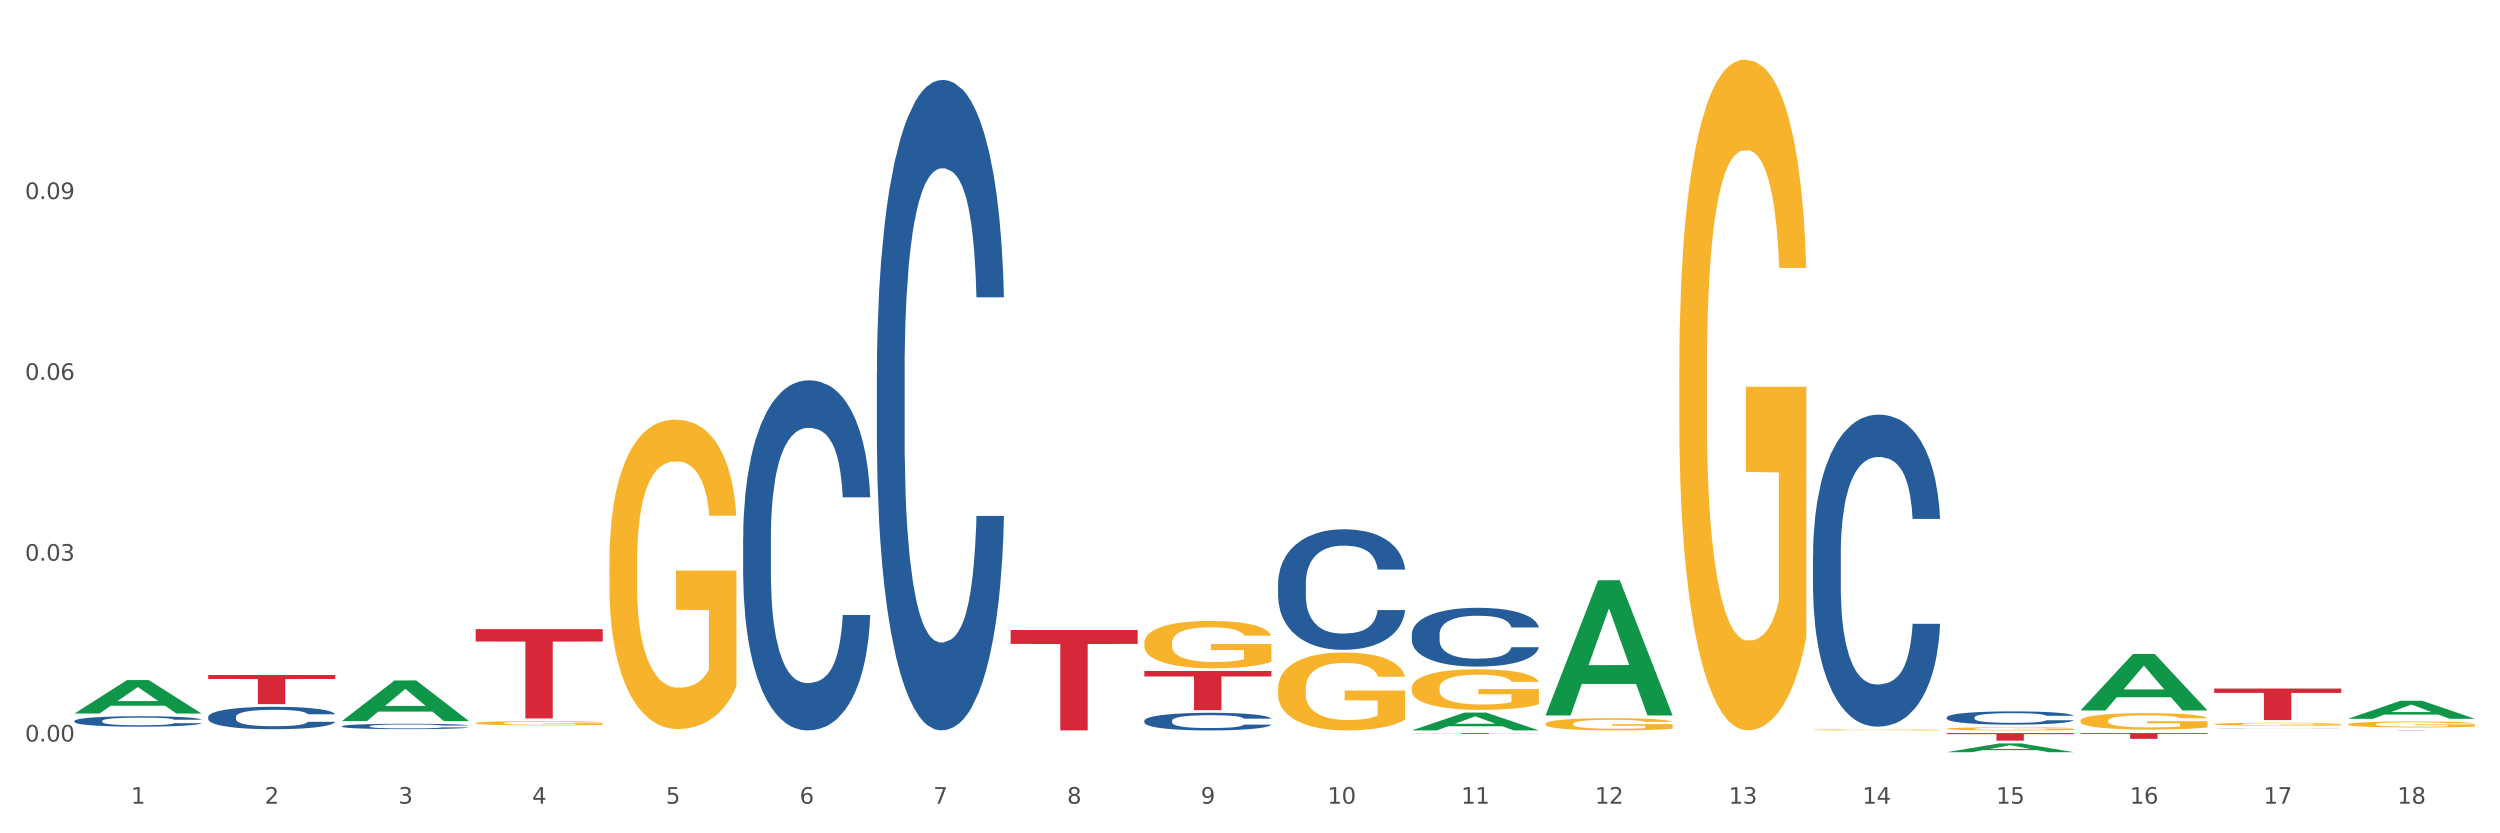
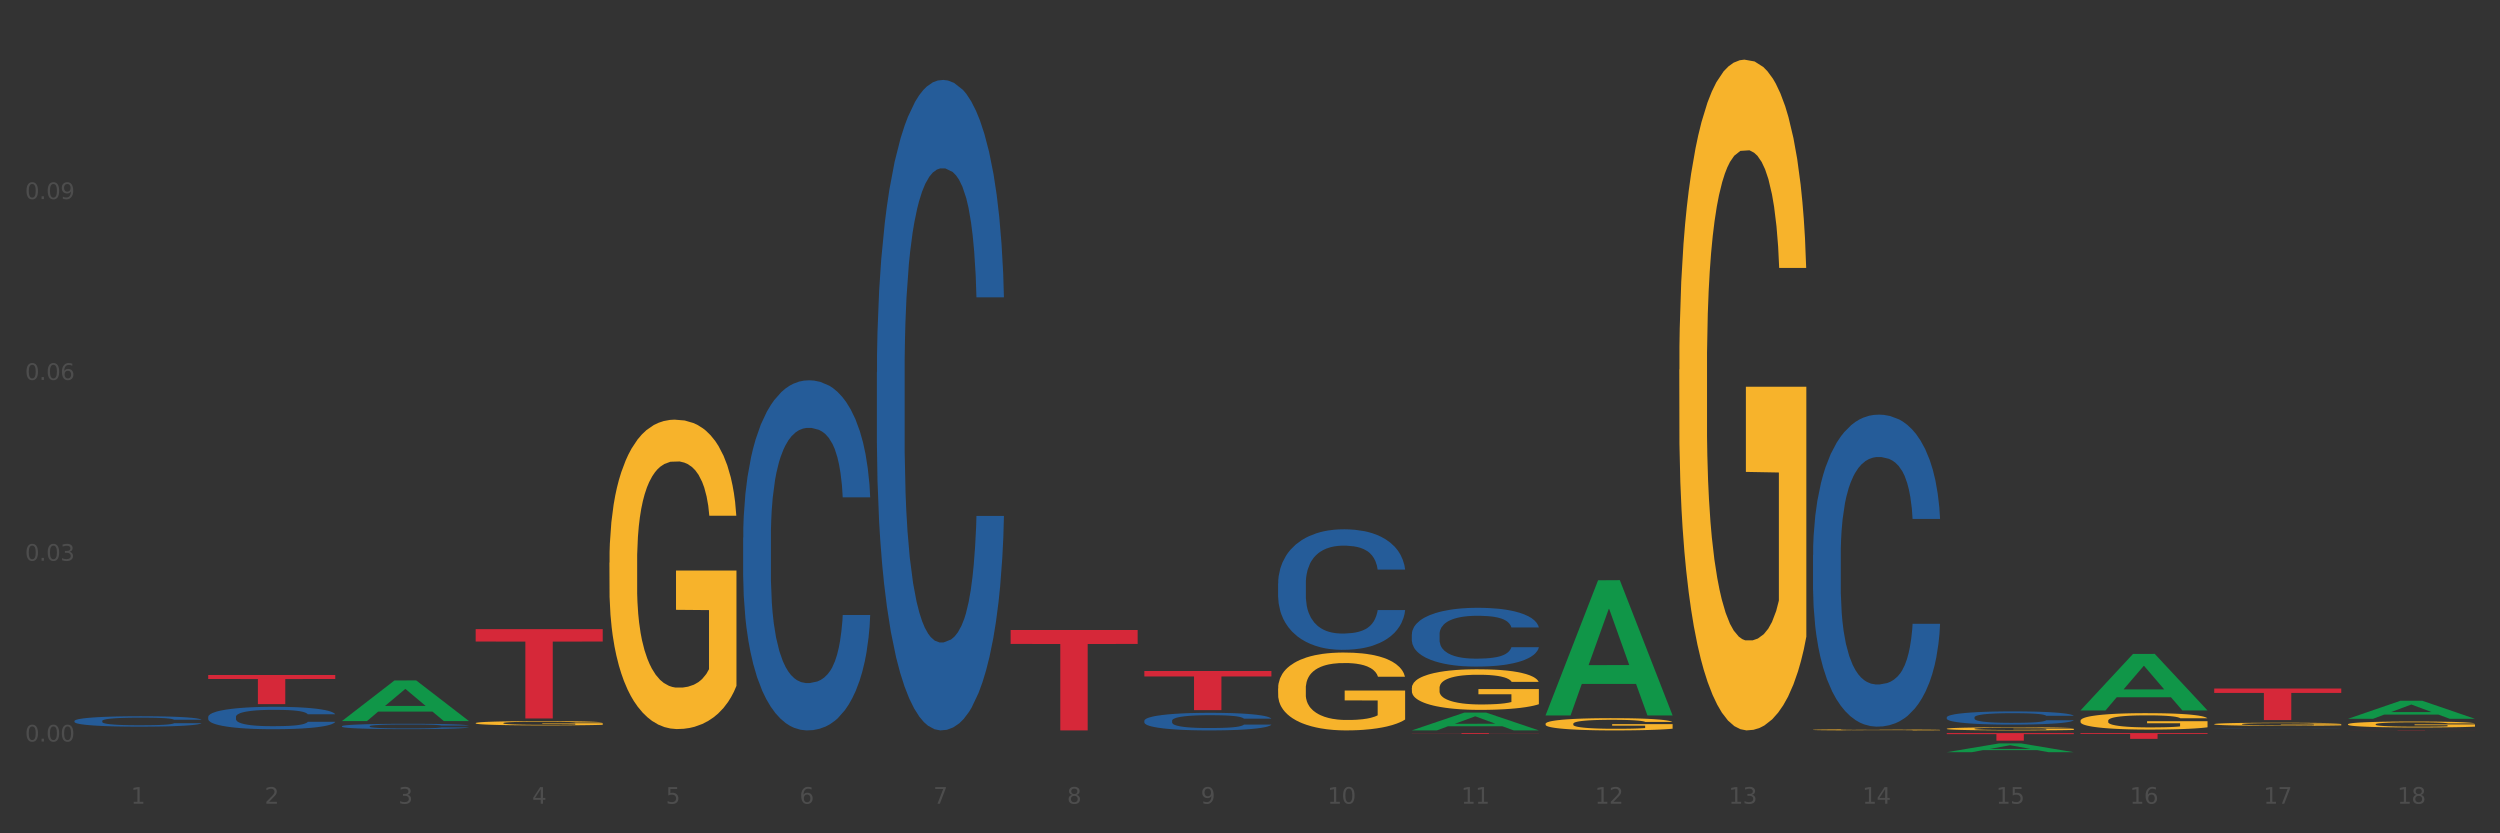
<svg xmlns="http://www.w3.org/2000/svg" xmlns:xlink="http://www.w3.org/1999/xlink" width="1080pt" height="360pt" viewBox="0 0 1080 360" version="1.1">
  <rect x="0" y="0" width="1080" height="360" fill="#333333" stroke="none" />
  <defs>
    <style type="text/css">*{stroke-linejoin: round; stroke-linecap: butt}</style>
  </defs>
  <g id="figure_1">
    <g id="patch_1">
-       <path d="M 0 360  L 1080 360  L 1080 0  L 0 0  z " style="fill: #ffffff; stroke: #ffffff; stroke-linejoin: miter" />
-     </g>
+       </g>
    <g id="axes_1">
      <g id="matplotlib.axis_1">
        <g id="xtick_1">
          <g id="text_1">
            <g style="fill: #4d4d4d" transform="translate(56.563 347.204) scale(0.096 -0.096)">
              <defs>
                <path id="DejaVuSans-31" d="M 794 531  L 1825 531  L 1825 4091  L 703 3866  L 703 4441  L 1819 4666  L 2450 4666  L 2450 531  L 3481 531  L 3481 0  L 794 0  L 794 531  z " transform="scale(0.016)" />
              </defs>
              <use xlink:href="#DejaVuSans-31" />
            </g>
          </g>
        </g>
        <g id="xtick_2">
          <g id="text_2">
            <g style="fill: #4d4d4d" transform="translate(114.336 347.204) scale(0.096 -0.096)">
              <defs>
                <path id="DejaVuSans-32" d="M 1228 531  L 3431 531  L 3431 0  L 469 0  L 469 531  Q 828 903 1448 1529  Q 2069 2156 2228 2338  Q 2531 2678 2651 2914  Q 2772 3150 2772 3378  Q 2772 3750 2511 3984  Q 2250 4219 1831 4219  Q 1534 4219 1204 4116  Q 875 4013 500 3803  L 500 4441  Q 881 4594 1212 4672  Q 1544 4750 1819 4750  Q 2544 4750 2975 4387  Q 3406 4025 3406 3419  Q 3406 3131 3298 2873  Q 3191 2616 2906 2266  Q 2828 2175 2409 1742  Q 1991 1309 1228 531  z " transform="scale(0.016)" />
              </defs>
              <use xlink:href="#DejaVuSans-32" />
            </g>
          </g>
        </g>
        <g id="xtick_3">
          <g id="text_3">
            <g style="fill: #4d4d4d" transform="translate(172.109 347.204) scale(0.096 -0.096)">
              <defs>
                <path id="DejaVuSans-33" d="M 2597 2516  Q 3050 2419 3304 2112  Q 3559 1806 3559 1356  Q 3559 666 3084 287  Q 2609 -91 1734 -91  Q 1441 -91 1130 -33  Q 819 25 488 141  L 488 750  Q 750 597 1062 519  Q 1375 441 1716 441  Q 2309 441 2620 675  Q 2931 909 2931 1356  Q 2931 1769 2642 2001  Q 2353 2234 1838 2234  L 1294 2234  L 1294 2753  L 1863 2753  Q 2328 2753 2575 2939  Q 2822 3125 2822 3475  Q 2822 3834 2567 4026  Q 2313 4219 1838 4219  Q 1578 4219 1281 4162  Q 984 4106 628 3988  L 628 4550  Q 988 4650 1302 4700  Q 1616 4750 1894 4750  Q 2613 4750 3031 4423  Q 3450 4097 3450 3541  Q 3450 3153 3228 2886  Q 3006 2619 2597 2516  z " transform="scale(0.016)" />
              </defs>
              <use xlink:href="#DejaVuSans-33" />
            </g>
          </g>
        </g>
        <g id="xtick_4">
          <g id="text_4">
            <g style="fill: #4d4d4d" transform="translate(229.882 347.204) scale(0.096 -0.096)">
              <defs>
                <path id="DejaVuSans-34" d="M 2419 4116  L 825 1625  L 2419 1625  L 2419 4116  z M 2253 4666  L 3047 4666  L 3047 1625  L 3713 1625  L 3713 1100  L 3047 1100  L 3047 0  L 2419 0  L 2419 1100  L 313 1100  L 313 1709  L 2253 4666  z " transform="scale(0.016)" />
              </defs>
              <use xlink:href="#DejaVuSans-34" />
            </g>
          </g>
        </g>
        <g id="xtick_5">
          <g id="text_5">
            <g style="fill: #4d4d4d" transform="translate(287.655 347.204) scale(0.096 -0.096)">
              <defs>
                <path id="DejaVuSans-35" d="M 691 4666  L 3169 4666  L 3169 4134  L 1269 4134  L 1269 2991  Q 1406 3038 1543 3061  Q 1681 3084 1819 3084  Q 2600 3084 3056 2656  Q 3513 2228 3513 1497  Q 3513 744 3044 326  Q 2575 -91 1722 -91  Q 1428 -91 1123 -41  Q 819 9 494 109  L 494 744  Q 775 591 1075 516  Q 1375 441 1709 441  Q 2250 441 2565 725  Q 2881 1009 2881 1497  Q 2881 1984 2565 2268  Q 2250 2553 1709 2553  Q 1456 2553 1204 2497  Q 953 2441 691 2322  L 691 4666  z " transform="scale(0.016)" />
              </defs>
              <use xlink:href="#DejaVuSans-35" />
            </g>
          </g>
        </g>
        <g id="xtick_6">
          <g id="text_6">
            <g style="fill: #4d4d4d" transform="translate(345.428 347.204) scale(0.096 -0.096)">
              <defs>
                <path id="DejaVuSans-36" d="M 2113 2584  Q 1688 2584 1439 2293  Q 1191 2003 1191 1497  Q 1191 994 1439 701  Q 1688 409 2113 409  Q 2538 409 2786 701  Q 3034 994 3034 1497  Q 3034 2003 2786 2293  Q 2538 2584 2113 2584  z M 3366 4563  L 3366 3988  Q 3128 4100 2886 4159  Q 2644 4219 2406 4219  Q 1781 4219 1451 3797  Q 1122 3375 1075 2522  Q 1259 2794 1537 2939  Q 1816 3084 2150 3084  Q 2853 3084 3261 2657  Q 3669 2231 3669 1497  Q 3669 778 3244 343  Q 2819 -91 2113 -91  Q 1303 -91 875 529  Q 447 1150 447 2328  Q 447 3434 972 4092  Q 1497 4750 2381 4750  Q 2619 4750 2861 4703  Q 3103 4656 3366 4563  z " transform="scale(0.016)" />
              </defs>
              <use xlink:href="#DejaVuSans-36" />
            </g>
          </g>
        </g>
        <g id="xtick_7">
          <g id="text_7">
            <g style="fill: #4d4d4d" transform="translate(403.201 347.204) scale(0.096 -0.096)">
              <defs>
                <path id="DejaVuSans-37" d="M 525 4666  L 3525 4666  L 3525 4397  L 1831 0  L 1172 0  L 2766 4134  L 525 4134  L 525 4666  z " transform="scale(0.016)" />
              </defs>
              <use xlink:href="#DejaVuSans-37" />
            </g>
          </g>
        </g>
        <g id="xtick_8">
          <g id="text_8">
            <g style="fill: #4d4d4d" transform="translate(460.974 347.204) scale(0.096 -0.096)">
              <defs>
                <path id="DejaVuSans-38" d="M 2034 2216  Q 1584 2216 1326 1975  Q 1069 1734 1069 1313  Q 1069 891 1326 650  Q 1584 409 2034 409  Q 2484 409 2743 651  Q 3003 894 3003 1313  Q 3003 1734 2745 1975  Q 2488 2216 2034 2216  z M 1403 2484  Q 997 2584 770 2862  Q 544 3141 544 3541  Q 544 4100 942 4425  Q 1341 4750 2034 4750  Q 2731 4750 3128 4425  Q 3525 4100 3525 3541  Q 3525 3141 3298 2862  Q 3072 2584 2669 2484  Q 3125 2378 3379 2068  Q 3634 1759 3634 1313  Q 3634 634 3220 271  Q 2806 -91 2034 -91  Q 1263 -91 848 271  Q 434 634 434 1313  Q 434 1759 690 2068  Q 947 2378 1403 2484  z M 1172 3481  Q 1172 3119 1398 2916  Q 1625 2713 2034 2713  Q 2441 2713 2670 2916  Q 2900 3119 2900 3481  Q 2900 3844 2670 4047  Q 2441 4250 2034 4250  Q 1625 4250 1398 4047  Q 1172 3844 1172 3481  z " transform="scale(0.016)" />
              </defs>
              <use xlink:href="#DejaVuSans-38" />
            </g>
          </g>
        </g>
        <g id="xtick_9">
          <g id="text_9">
            <g style="fill: #4d4d4d" transform="translate(518.747 347.204) scale(0.096 -0.096)">
              <defs>
                <path id="DejaVuSans-39" d="M 703 97  L 703 672  Q 941 559 1184 500  Q 1428 441 1663 441  Q 2288 441 2617 861  Q 2947 1281 2994 2138  Q 2813 1869 2534 1725  Q 2256 1581 1919 1581  Q 1219 1581 811 2004  Q 403 2428 403 3163  Q 403 3881 828 4315  Q 1253 4750 1959 4750  Q 2769 4750 3195 4129  Q 3622 3509 3622 2328  Q 3622 1225 3098 567  Q 2575 -91 1691 -91  Q 1453 -91 1209 -44  Q 966 3 703 97  z M 1959 2075  Q 2384 2075 2632 2365  Q 2881 2656 2881 3163  Q 2881 3666 2632 3958  Q 2384 4250 1959 4250  Q 1534 4250 1286 3958  Q 1038 3666 1038 3163  Q 1038 2656 1286 2365  Q 1534 2075 1959 2075  z " transform="scale(0.016)" />
              </defs>
              <use xlink:href="#DejaVuSans-39" />
            </g>
          </g>
        </g>
        <g id="xtick_10">
          <g id="text_10">
            <g style="fill: #4d4d4d" transform="translate(573.466 347.204) scale(0.096 -0.096)">
              <defs>
                <path id="DejaVuSans-30" d="M 2034 4250  Q 1547 4250 1301 3770  Q 1056 3291 1056 2328  Q 1056 1369 1301 889  Q 1547 409 2034 409  Q 2525 409 2770 889  Q 3016 1369 3016 2328  Q 3016 3291 2770 3770  Q 2525 4250 2034 4250  z M 2034 4750  Q 2819 4750 3233 4129  Q 3647 3509 3647 2328  Q 3647 1150 3233 529  Q 2819 -91 2034 -91  Q 1250 -91 836 529  Q 422 1150 422 2328  Q 422 3509 836 4129  Q 1250 4750 2034 4750  z " transform="scale(0.016)" />
              </defs>
              <use xlink:href="#DejaVuSans-31" />
              <use xlink:href="#DejaVuSans-30" transform="translate(63.623 0)" />
            </g>
          </g>
        </g>
        <g id="xtick_11">
          <g id="text_11">
            <g style="fill: #4d4d4d" transform="translate(631.239 347.204) scale(0.096 -0.096)">
              <use xlink:href="#DejaVuSans-31" />
              <use xlink:href="#DejaVuSans-31" transform="translate(63.623 0)" />
            </g>
          </g>
        </g>
        <g id="xtick_12">
          <g id="text_12">
            <g style="fill: #4d4d4d" transform="translate(689.012 347.204) scale(0.096 -0.096)">
              <use xlink:href="#DejaVuSans-31" />
              <use xlink:href="#DejaVuSans-32" transform="translate(63.623 0)" />
            </g>
          </g>
        </g>
        <g id="xtick_13">
          <g id="text_13">
            <g style="fill: #4d4d4d" transform="translate(746.785 347.204) scale(0.096 -0.096)">
              <use xlink:href="#DejaVuSans-31" />
              <use xlink:href="#DejaVuSans-33" transform="translate(63.623 0)" />
            </g>
          </g>
        </g>
        <g id="xtick_14">
          <g id="text_14">
            <g style="fill: #4d4d4d" transform="translate(804.558 347.204) scale(0.096 -0.096)">
              <use xlink:href="#DejaVuSans-31" />
              <use xlink:href="#DejaVuSans-34" transform="translate(63.623 0)" />
            </g>
          </g>
        </g>
        <g id="xtick_15">
          <g id="text_15">
            <g style="fill: #4d4d4d" transform="translate(862.331 347.204) scale(0.096 -0.096)">
              <use xlink:href="#DejaVuSans-31" />
              <use xlink:href="#DejaVuSans-35" transform="translate(63.623 0)" />
            </g>
          </g>
        </g>
        <g id="xtick_16">
          <g id="text_16">
            <g style="fill: #4d4d4d" transform="translate(920.104 347.204) scale(0.096 -0.096)">
              <use xlink:href="#DejaVuSans-31" />
              <use xlink:href="#DejaVuSans-36" transform="translate(63.623 0)" />
            </g>
          </g>
        </g>
        <g id="xtick_17">
          <g id="text_17">
            <g style="fill: #4d4d4d" transform="translate(977.877 347.204) scale(0.096 -0.096)">
              <use xlink:href="#DejaVuSans-31" />
              <use xlink:href="#DejaVuSans-37" transform="translate(63.623 0)" />
            </g>
          </g>
        </g>
        <g id="xtick_18">
          <g id="text_18">
            <g style="fill: #4d4d4d" transform="translate(1035.65 347.204) scale(0.096 -0.096)">
              <use xlink:href="#DejaVuSans-31" />
              <use xlink:href="#DejaVuSans-38" transform="translate(63.623 0)" />
            </g>
          </g>
        </g>
        <g id="xtick_19" />
        <g id="xtick_20" />
        <g id="xtick_21" />
        <g id="xtick_22" />
        <g id="xtick_23" />
        <g id="xtick_24" />
        <g id="xtick_25" />
        <g id="xtick_26" />
        <g id="xtick_27" />
        <g id="xtick_28" />
        <g id="xtick_29" />
        <g id="xtick_30" />
        <g id="xtick_31" />
        <g id="xtick_32" />
        <g id="xtick_33" />
        <g id="xtick_34" />
        <g id="xtick_35" />
      </g>
      <g id="matplotlib.axis_2">
        <g id="ytick_1">
          <g id="text_19">
            <g style="fill: #4d4d4d" transform="translate(10.8 320.346) scale(0.096 -0.096)">
              <defs>
                <path id="DejaVuSans-2e" d="M 684 794  L 1344 794  L 1344 0  L 684 0  L 684 794  z " transform="scale(0.016)" />
              </defs>
              <use xlink:href="#DejaVuSans-30" />
              <use xlink:href="#DejaVuSans-2e" transform="translate(63.623 0)" />
              <use xlink:href="#DejaVuSans-30" transform="translate(95.41 0)" />
              <use xlink:href="#DejaVuSans-30" transform="translate(159.033 0)" />
            </g>
          </g>
        </g>
        <g id="ytick_2">
          <g id="text_20">
            <g style="fill: #4d4d4d" transform="translate(10.8 242.232) scale(0.096 -0.096)">
              <use xlink:href="#DejaVuSans-30" />
              <use xlink:href="#DejaVuSans-2e" transform="translate(63.623 0)" />
              <use xlink:href="#DejaVuSans-30" transform="translate(95.41 0)" />
              <use xlink:href="#DejaVuSans-33" transform="translate(159.033 0)" />
            </g>
          </g>
        </g>
        <g id="ytick_3">
          <g id="text_21">
            <g style="fill: #4d4d4d" transform="translate(10.8 164.118) scale(0.096 -0.096)">
              <use xlink:href="#DejaVuSans-30" />
              <use xlink:href="#DejaVuSans-2e" transform="translate(63.623 0)" />
              <use xlink:href="#DejaVuSans-30" transform="translate(95.41 0)" />
              <use xlink:href="#DejaVuSans-36" transform="translate(159.033 0)" />
            </g>
          </g>
        </g>
        <g id="ytick_4">
          <g id="text_22">
            <g style="fill: #4d4d4d" transform="translate(10.8 86.004) scale(0.096 -0.096)">
              <use xlink:href="#DejaVuSans-30" />
              <use xlink:href="#DejaVuSans-2e" transform="translate(63.623 0)" />
              <use xlink:href="#DejaVuSans-30" transform="translate(95.41 0)" />
              <use xlink:href="#DejaVuSans-39" transform="translate(159.033 0)" />
            </g>
          </g>
        </g>
        <g id="ytick_5" />
        <g id="ytick_6" />
        <g id="ytick_7" />
        <g id="ytick_8" />
      </g>
      <g id="PolyCollection_1">
-         <path d="M 32.175 308.221  L 32.232 308.208  L 54.864 293.789  L 64.257 293.776  L 87.059 308.249  L 76.196 308.249  L 71.273 304.878  L 47.905 304.878  L 47.735 304.933  L 42.982 308.249  L 32.175 308.249  L 32.175 308.221  L 50.847 302.867  L 68.331 302.853  L 59.674 296.86  L 59.561 296.833  L 59.447 296.874  L 50.79 302.853  L 50.847 302.867  L 32.175 308.221  z " clip-path="url(#p07249f4169)" style="fill: #109648" />
        <path d="M 147.721 313.712  L 147.786 313.71  L 147.786 313.651  L 147.98 313.57  L 148.694 313.422  L 149.602 313.31  L 151.159 313.179  L 152.003 313.124  L 153.106 313.062  L 155.376 312.963  L 157.971 312.878  L 159.788 312.831  L 161.15 312.802  L 164.199 312.749  L 165.951 312.725  L 167.767 312.706  L 169.324 312.694  L 171.919 312.679  L 173.995 312.673  L 176.396 312.67  L 178.407 312.673  L 181.067 312.681  L 184.959 312.706  L 186.451 312.721  L 188.463 312.747  L 190.539 312.781  L 192.225 312.814  L 194.172 312.863  L 196.183 312.927  L 198.129 313.007  L 199.491 313.081  L 200.594 313.16  L 201.567 313.255  L 202.281 313.359  L 202.605 313.445  L 190.733 313.445  L 190.409 313.367  L 189.76 313.282  L 189.111 313.225  L 188.398 313.179  L 187.295 313.126  L 186.322 313.092  L 184.7 313.052  L 183.208 313.026  L 181.975 313.011  L 180.483 312.999  L 177.304 312.986  L 175.033 312.986  L 173.606 312.99  L 171.854 313.001  L 170.362 313.016  L 168.611 313.041  L 167.248 313.069  L 165.886 313.105  L 165.107 313.13  L 163.94 313.177  L 163.161 313.215  L 162.123 313.28  L 161.539 313.327  L 160.501 313.448  L 160.047 313.537  L 159.853 313.598  L 159.723 313.666  L 159.723 313.996  L 160.112 314.144  L 160.436 314.208  L 160.955 314.28  L 161.929 314.373  L 163.356 314.464  L 164.848 314.53  L 166.081 314.57  L 167.248 314.6  L 168.416 314.623  L 169.843 314.644  L 171.011 314.657  L 172.763 314.67  L 174.839 314.676  L 176.461 314.676  L 179.769 314.665  L 181.261 314.655  L 182.689 314.64  L 184.246 314.617  L 185.478 314.591  L 186.192 314.572  L 187.36 314.532  L 188.268 314.49  L 189.046 314.441  L 189.565 314.398  L 190.149 314.335  L 190.603 314.263  L 190.733 314.225  L 202.605 314.225  L 202.346 314.301  L 201.892 314.375  L 200.983 314.475  L 200.27 314.532  L 199.167 314.602  L 197.999 314.661  L 196.377 314.727  L 194.885 314.775  L 193.328 314.818  L 191.641 314.856  L 188.592 314.909  L 187.489 314.924  L 185.154 314.949  L 183.337 314.964  L 180.678 314.979  L 177.953 314.987  L 175.098 314.989  L 172.568 314.985  L 169.778 314.972  L 168.027 314.96  L 166.081 314.941  L 163.81 314.911  L 161.669 314.875  L 159.658 314.833  L 157.777 314.784  L 156.025 314.729  L 153.754 314.638  L 152.068 314.549  L 150.835 314.466  L 149.992 314.396  L 149.148 314.307  L 148.694 314.246  L 147.98 314.098  L 147.721 313.96  L 147.721 313.712  z " clip-path="url(#p07249f4169)" style="fill: #255c99" />
        <path d="M 321.04 232.245  L 321.105 232.107  L 321.105 228.239  L 321.299 222.99  L 322.013 213.322  L 322.921 206.001  L 324.478 197.437  L 325.322 193.846  L 326.425 189.84  L 328.695 183.348  L 331.29 177.823  L 333.107 174.784  L 334.469 172.851  L 337.518 169.397  L 339.27 167.878  L 341.086 166.635  L 342.643 165.806  L 345.238 164.839  L 347.314 164.425  L 349.715 164.287  L 351.726 164.425  L 354.386 164.977  L 358.278 166.635  L 359.77 167.602  L 361.781 169.259  L 363.857 171.469  L 365.544 173.679  L 367.49 176.856  L 369.502 181  L 371.448 186.249  L 372.81 191.083  L 373.913 196.194  L 374.886 202.41  L 375.6 209.178  L 375.924 214.841  L 364.052 214.841  L 363.728 209.73  L 363.079 204.205  L 362.43 200.476  L 361.717 197.437  L 360.614 193.984  L 359.641 191.774  L 358.019 189.15  L 356.527 187.492  L 355.294 186.525  L 353.802 185.696  L 350.623 184.868  L 348.352 184.868  L 346.925 185.144  L 345.173 185.834  L 343.681 186.801  L 341.93 188.459  L 340.567 190.255  L 339.205 192.603  L 338.426 194.26  L 337.259 197.299  L 336.48 199.785  L 335.442 204.067  L 334.858 207.106  L 333.82 214.979  L 333.366 220.78  L 333.172 224.786  L 333.042 229.206  L 333.042 250.754  L 333.431 260.423  L 333.755 264.566  L 334.274 269.263  L 335.248 275.34  L 336.675 281.28  L 338.167 285.562  L 339.4 288.186  L 340.567 290.12  L 341.735 291.639  L 343.162 293.02  L 344.33 293.849  L 346.082 294.678  L 348.158 295.092  L 349.78 295.092  L 353.088 294.402  L 354.58 293.711  L 356.008 292.744  L 357.565 291.225  L 358.797 289.567  L 359.511 288.324  L 360.679 285.7  L 361.587 282.937  L 362.365 279.76  L 362.884 276.998  L 363.468 272.854  L 363.922 268.158  L 364.052 265.671  L 375.924 265.671  L 375.665 270.644  L 375.211 275.478  L 374.302 281.97  L 373.589 285.7  L 372.486 290.258  L 371.318 294.125  L 369.696 298.407  L 368.204 301.584  L 366.647 304.347  L 364.96 306.833  L 361.911 310.286  L 360.808 311.253  L 358.473 312.911  L 356.656 313.877  L 353.996 314.844  L 351.272 315.397  L 348.417 315.535  L 345.887 315.259  L 343.097 314.43  L 341.346 313.601  L 339.4 312.358  L 337.129 310.424  L 334.988 308.076  L 332.977 305.314  L 331.096 302.137  L 329.344 298.545  L 327.073 292.606  L 325.387 286.805  L 324.154 281.418  L 323.311 276.86  L 322.467 271.058  L 322.013 267.053  L 321.299 257.384  L 321.04 248.406  L 321.04 232.245  z " clip-path="url(#p07249f4169)" style="fill: #255c99" />
        <path d="M 378.813 160.786  L 378.878 160.53  L 378.878 153.344  L 379.072 143.592  L 379.786 125.628  L 380.694 112.026  L 382.251 96.115  L 383.095 89.443  L 384.198 82.001  L 386.468 69.939  L 389.063 59.674  L 390.88 54.028  L 392.242 50.435  L 395.291 44.019  L 397.043 41.196  L 398.859 38.887  L 400.416 37.347  L 403.011 35.55  L 405.087 34.781  L 407.488 34.524  L 409.499 34.781  L 412.159 35.807  L 416.051 38.887  L 417.543 40.683  L 419.554 43.763  L 421.63 47.869  L 423.317 51.975  L 425.263 57.877  L 427.275 65.576  L 429.221 75.328  L 430.583 84.31  L 431.686 93.806  L 432.659 105.354  L 433.373 117.929  L 433.697 128.451  L 421.825 128.451  L 421.501 118.956  L 420.852 108.69  L 420.203 101.761  L 419.49 96.115  L 418.387 89.7  L 417.414 85.593  L 415.792 80.717  L 414.3 77.638  L 413.067 75.841  L 411.575 74.302  L 408.396 72.762  L 406.125 72.762  L 404.698 73.275  L 402.946 74.558  L 401.454 76.355  L 399.703 79.434  L 398.34 82.771  L 396.978 87.133  L 396.199 90.213  L 395.032 95.859  L 394.253 100.478  L 393.215 108.434  L 392.631 114.08  L 391.593 128.708  L 391.139 139.486  L 390.945 146.928  L 390.815 155.141  L 390.815 195.175  L 391.204 213.139  L 391.528 220.838  L 392.047 229.564  L 393.021 240.855  L 394.448 251.89  L 395.94 259.846  L 397.173 264.722  L 398.34 268.315  L 399.508 271.138  L 400.935 273.704  L 402.103 275.244  L 403.855 276.784  L 405.931 277.554  L 407.553 277.554  L 410.861 276.27  L 412.353 274.987  L 413.781 273.191  L 415.338 270.368  L 416.57 267.288  L 417.284 264.979  L 418.452 260.103  L 419.36 254.97  L 420.138 249.068  L 420.657 243.935  L 421.241 236.236  L 421.695 227.511  L 421.825 222.891  L 433.697 222.891  L 433.438 232.13  L 432.984 241.112  L 432.075 253.174  L 431.362 260.103  L 430.259 268.572  L 429.091 275.757  L 427.469 283.713  L 425.977 289.615  L 424.42 294.748  L 422.733 299.367  L 419.684 305.783  L 418.581 307.579  L 416.246 310.659  L 414.429 312.455  L 411.769 314.252  L 409.045 315.278  L 406.19 315.535  L 403.66 315.022  L 400.87 313.482  L 399.119 311.942  L 397.173 309.632  L 394.902 306.04  L 392.761 301.677  L 390.75 296.544  L 388.869 290.642  L 387.117 283.969  L 384.846 272.934  L 383.16 262.156  L 381.927 252.147  L 381.084 243.678  L 380.24 232.9  L 379.786 225.457  L 379.072 207.493  L 378.813 190.812  L 378.813 160.786  z " clip-path="url(#p07249f4169)" style="fill: #255c99" />
        <path d="M 494.359 311.35  L 494.424 311.343  L 494.424 311.149  L 494.618 310.885  L 495.332 310.399  L 496.24 310.031  L 497.797 309.601  L 498.641 309.42  L 499.743 309.219  L 502.014 308.893  L 504.609 308.615  L 506.426 308.462  L 507.788 308.365  L 510.837 308.192  L 512.589 308.115  L 514.405 308.053  L 515.962 308.011  L 518.557 307.963  L 520.633 307.942  L 523.034 307.935  L 525.045 307.942  L 527.705 307.97  L 531.597 308.053  L 533.089 308.102  L 535.1 308.185  L 537.176 308.296  L 538.863 308.407  L 540.809 308.567  L 542.821 308.775  L 544.767 309.039  L 546.129 309.281  L 547.232 309.538  L 548.205 309.851  L 548.919 310.191  L 549.243 310.475  L 537.371 310.475  L 537.047 310.218  L 536.398 309.941  L 535.749 309.753  L 535.036 309.601  L 533.933 309.427  L 532.96 309.316  L 531.338 309.184  L 529.846 309.101  L 528.613 309.052  L 527.121 309.011  L 523.942 308.969  L 521.671 308.969  L 520.244 308.983  L 518.492 309.018  L 517 309.066  L 515.249 309.15  L 513.886 309.24  L 512.524 309.358  L 511.745 309.441  L 510.578 309.594  L 509.799 309.719  L 508.761 309.934  L 508.177 310.087  L 507.139 310.482  L 506.685 310.774  L 506.49 310.975  L 506.361 311.197  L 506.361 312.28  L 506.75 312.766  L 507.074 312.974  L 507.593 313.21  L 508.566 313.515  L 509.994 313.814  L 511.486 314.029  L 512.718 314.161  L 513.886 314.258  L 515.054 314.334  L 516.481 314.404  L 517.649 314.445  L 519.401 314.487  L 521.477 314.508  L 523.099 314.508  L 526.407 314.473  L 527.899 314.438  L 529.327 314.39  L 530.884 314.313  L 532.116 314.23  L 532.83 314.168  L 533.998 314.036  L 534.906 313.897  L 535.684 313.737  L 536.203 313.599  L 536.787 313.39  L 537.241 313.154  L 537.371 313.029  L 549.243 313.029  L 548.984 313.279  L 548.53 313.522  L 547.621 313.848  L 546.908 314.036  L 545.805 314.265  L 544.637 314.459  L 543.015 314.674  L 541.523 314.834  L 539.966 314.973  L 538.279 315.098  L 535.23 315.271  L 534.127 315.32  L 531.792 315.403  L 529.975 315.452  L 527.315 315.5  L 524.591 315.528  L 521.736 315.535  L 519.206 315.521  L 516.416 315.479  L 514.665 315.438  L 512.718 315.375  L 510.448 315.278  L 508.307 315.16  L 506.296 315.021  L 504.414 314.862  L 502.663 314.681  L 500.392 314.383  L 498.705 314.091  L 497.473 313.821  L 496.629 313.592  L 495.786 313.3  L 495.332 313.099  L 494.618 312.613  L 494.359 312.162  L 494.359 311.35  z " clip-path="url(#p07249f4169)" style="fill: #255c99" />
        <path d="M 552.132 252.052  L 552.197 252.004  L 552.197 250.672  L 552.391 248.865  L 553.105 245.536  L 554.013 243.015  L 555.57 240.066  L 556.414 238.829  L 557.516 237.45  L 559.787 235.214  L 562.382 233.312  L 564.199 232.265  L 565.561 231.599  L 568.61 230.41  L 570.362 229.887  L 572.178 229.459  L 573.735 229.174  L 576.33 228.841  L 578.406 228.698  L 580.807 228.65  L 582.818 228.698  L 585.478 228.888  L 589.37 229.459  L 590.862 229.792  L 592.873 230.363  L 594.949 231.124  L 596.636 231.885  L 598.582 232.979  L 600.594 234.406  L 602.54 236.213  L 603.902 237.878  L 605.005 239.638  L 605.978 241.778  L 606.692 244.109  L 607.016 246.059  L 595.144 246.059  L 594.82 244.299  L 594.171 242.396  L 593.522 241.112  L 592.809 240.066  L 591.706 238.877  L 590.733 238.116  L 589.111 237.212  L 587.619 236.641  L 586.386 236.308  L 584.894 236.023  L 581.715 235.737  L 579.444 235.737  L 578.017 235.833  L 576.265 236.07  L 574.773 236.403  L 573.022 236.974  L 571.659 237.592  L 570.297 238.401  L 569.518 238.972  L 568.351 240.018  L 567.572 240.874  L 566.534 242.349  L 565.95 243.395  L 564.912 246.106  L 564.458 248.104  L 564.263 249.483  L 564.134 251.005  L 564.134 258.425  L 564.523 261.755  L 564.847 263.182  L 565.366 264.799  L 566.339 266.892  L 567.767 268.937  L 569.259 270.411  L 570.491 271.315  L 571.659 271.981  L 572.827 272.504  L 574.254 272.98  L 575.422 273.265  L 577.174 273.551  L 579.25 273.693  L 580.871 273.693  L 584.18 273.455  L 585.672 273.218  L 587.1 272.885  L 588.657 272.361  L 589.889 271.791  L 590.603 271.363  L 591.771 270.459  L 592.679 269.508  L 593.457 268.414  L 593.976 267.462  L 594.56 266.035  L 595.014 264.418  L 595.144 263.562  L 607.016 263.562  L 606.757 265.274  L 606.303 266.939  L 605.394 269.175  L 604.681 270.459  L 603.578 272.028  L 602.41 273.36  L 600.788 274.835  L 599.296 275.929  L 597.739 276.88  L 596.052 277.736  L 593.003 278.925  L 591.9 279.258  L 589.565 279.829  L 587.748 280.162  L 585.088 280.495  L 582.364 280.685  L 579.509 280.733  L 576.979 280.637  L 574.189 280.352  L 572.438 280.067  L 570.491 279.639  L 568.221 278.973  L 566.08 278.164  L 564.069 277.213  L 562.187 276.119  L 560.436 274.882  L 558.165 272.837  L 556.478 270.839  L 555.246 268.984  L 554.402 267.415  L 553.559 265.417  L 553.105 264.038  L 552.391 260.708  L 552.132 257.617  L 552.132 252.052  z " clip-path="url(#p07249f4169)" style="fill: #255c99" />
        <path d="M 609.905 273.98  L 609.97 273.957  L 609.97 273.308  L 610.164 272.426  L 610.878 270.803  L 611.786 269.573  L 613.343 268.135  L 614.187 267.532  L 615.289 266.86  L 617.56 265.77  L 620.155 264.842  L 621.972 264.332  L 623.334 264.007  L 626.383 263.427  L 628.135 263.172  L 629.951 262.963  L 631.508 262.824  L 634.103 262.662  L 636.179 262.592  L 638.58 262.569  L 640.591 262.592  L 643.251 262.685  L 647.143 262.963  L 648.635 263.125  L 650.646 263.404  L 652.722 263.775  L 654.409 264.146  L 656.355 264.679  L 658.367 265.375  L 660.313 266.257  L 661.675 267.068  L 662.778 267.927  L 663.751 268.97  L 664.465 270.107  L 664.789 271.058  L 652.917 271.058  L 652.593 270.2  L 651.944 269.272  L 651.295 268.646  L 650.581 268.135  L 649.479 267.556  L 648.505 267.184  L 646.884 266.744  L 645.391 266.465  L 644.159 266.303  L 642.667 266.164  L 639.488 266.025  L 637.217 266.025  L 635.79 266.071  L 634.038 266.187  L 632.546 266.349  L 630.795 266.628  L 629.432 266.929  L 628.07 267.324  L 627.291 267.602  L 626.124 268.112  L 625.345 268.53  L 624.307 269.249  L 623.723 269.759  L 622.685 271.081  L 622.231 272.055  L 622.036 272.728  L 621.907 273.47  L 621.907 277.088  L 622.296 278.712  L 622.62 279.408  L 623.139 280.197  L 624.112 281.217  L 625.54 282.214  L 627.032 282.933  L 628.264 283.374  L 629.432 283.699  L 630.6 283.954  L 632.027 284.186  L 633.195 284.325  L 634.947 284.464  L 637.023 284.534  L 638.644 284.534  L 641.953 284.418  L 643.445 284.302  L 644.872 284.14  L 646.429 283.884  L 647.662 283.606  L 648.376 283.397  L 649.543 282.957  L 650.452 282.493  L 651.23 281.959  L 651.749 281.495  L 652.333 280.8  L 652.787 280.011  L 652.917 279.593  L 664.789 279.593  L 664.53 280.428  L 664.076 281.24  L 663.167 282.33  L 662.454 282.957  L 661.351 283.722  L 660.183 284.372  L 658.561 285.091  L 657.069 285.624  L 655.512 286.088  L 653.825 286.505  L 650.776 287.085  L 649.673 287.248  L 647.338 287.526  L 645.521 287.688  L 642.861 287.851  L 640.137 287.943  L 637.282 287.967  L 634.752 287.92  L 631.962 287.781  L 630.211 287.642  L 628.264 287.433  L 625.994 287.108  L 623.853 286.714  L 621.842 286.25  L 619.96 285.717  L 618.209 285.114  L 615.938 284.116  L 614.251 283.142  L 613.019 282.238  L 612.175 281.472  L 611.332 280.498  L 610.878 279.825  L 610.164 278.202  L 609.905 276.694  L 609.905 273.98  z " clip-path="url(#p07249f4169)" style="fill: #255c99" />
        <path d="M 783.224 239.683  L 783.289 239.56  L 783.289 236.113  L 783.483 231.435  L 784.197 222.818  L 785.105 216.294  L 786.662 208.662  L 787.506 205.461  L 788.608 201.891  L 790.879 196.105  L 793.474 191.181  L 795.291 188.473  L 796.653 186.75  L 799.702 183.672  L 801.454 182.318  L 803.27 181.21  L 804.827 180.472  L 807.422 179.61  L 809.498 179.241  L 811.899 179.118  L 813.91 179.241  L 816.57 179.733  L 820.462 181.21  L 821.954 182.072  L 823.965 183.549  L 826.041 185.519  L 827.728 187.488  L 829.674 190.32  L 831.685 194.013  L 833.632 198.691  L 834.994 202.999  L 836.097 207.554  L 837.07 213.093  L 837.784 219.125  L 838.108 224.172  L 826.236 224.172  L 825.912 219.618  L 825.263 214.694  L 824.614 211.37  L 823.9 208.662  L 822.798 205.584  L 821.824 203.615  L 820.203 201.276  L 818.71 199.798  L 817.478 198.937  L 815.986 198.198  L 812.807 197.46  L 810.536 197.46  L 809.109 197.706  L 807.357 198.321  L 805.865 199.183  L 804.114 200.66  L 802.751 202.261  L 801.389 204.353  L 800.61 205.83  L 799.443 208.539  L 798.664 210.754  L 797.626 214.571  L 797.042 217.279  L 796.004 224.296  L 795.55 229.466  L 795.355 233.036  L 795.226 236.975  L 795.226 256.179  L 795.615 264.796  L 795.939 268.489  L 796.458 272.674  L 797.431 278.091  L 798.859 283.384  L 800.351 287.2  L 801.583 289.539  L 802.751 291.262  L 803.919 292.616  L 805.346 293.847  L 806.514 294.586  L 808.266 295.325  L 810.342 295.694  L 811.963 295.694  L 815.272 295.078  L 816.764 294.463  L 818.191 293.601  L 819.748 292.247  L 820.981 290.77  L 821.695 289.662  L 822.862 287.323  L 823.771 284.861  L 824.549 282.03  L 825.068 279.568  L 825.652 275.875  L 826.106 271.689  L 826.236 269.474  L 838.108 269.474  L 837.849 273.905  L 837.394 278.214  L 836.486 283.999  L 835.773 287.323  L 834.67 291.385  L 833.502 294.832  L 831.88 298.648  L 830.388 301.48  L 828.831 303.942  L 827.144 306.158  L 824.095 309.235  L 822.992 310.097  L 820.657 311.574  L 818.84 312.436  L 816.18 313.297  L 813.456 313.79  L 810.601 313.913  L 808.071 313.667  L 805.281 312.928  L 803.53 312.189  L 801.583 311.082  L 799.313 309.358  L 797.172 307.265  L 795.161 304.803  L 793.279 301.972  L 791.528 298.771  L 789.257 293.478  L 787.57 288.308  L 786.338 283.507  L 785.494 279.445  L 784.651 274.274  L 784.197 270.705  L 783.483 262.087  L 783.224 254.086  L 783.224 239.683  z " clip-path="url(#p07249f4169)" style="fill: #255c99" />
        <path d="M 840.997 309.888  L 841.062 309.883  L 841.062 309.737  L 841.256 309.538  L 841.97 309.173  L 842.878 308.896  L 844.435 308.572  L 845.278 308.436  L 846.381 308.285  L 848.652 308.039  L 851.247 307.831  L 853.063 307.716  L 854.426 307.643  L 857.475 307.512  L 859.227 307.454  L 861.043 307.407  L 862.6 307.376  L 865.195 307.34  L 867.271 307.324  L 869.672 307.319  L 871.683 307.324  L 874.343 307.345  L 878.235 307.407  L 879.727 307.444  L 881.738 307.507  L 883.814 307.59  L 885.501 307.674  L 887.447 307.794  L 889.458 307.951  L 891.405 308.149  L 892.767 308.332  L 893.87 308.525  L 894.843 308.76  L 895.557 309.016  L 895.881 309.23  L 884.009 309.23  L 883.685 309.037  L 883.036 308.828  L 882.387 308.687  L 881.673 308.572  L 880.571 308.442  L 879.597 308.358  L 877.976 308.259  L 876.483 308.196  L 875.251 308.16  L 873.759 308.128  L 870.58 308.097  L 868.309 308.097  L 866.882 308.107  L 865.13 308.133  L 863.638 308.17  L 861.887 308.233  L 860.524 308.301  L 859.162 308.389  L 858.383 308.452  L 857.216 308.567  L 856.437 308.661  L 855.399 308.823  L 854.815 308.938  L 853.777 309.235  L 853.323 309.455  L 853.128 309.606  L 852.999 309.773  L 852.999 310.588  L 853.388 310.954  L 853.712 311.11  L 854.231 311.288  L 855.204 311.518  L 856.632 311.742  L 858.124 311.904  L 859.356 312.003  L 860.524 312.077  L 861.692 312.134  L 863.119 312.186  L 864.287 312.218  L 866.039 312.249  L 868.115 312.265  L 869.736 312.265  L 873.045 312.238  L 874.537 312.212  L 875.964 312.176  L 877.521 312.118  L 878.754 312.056  L 879.468 312.009  L 880.635 311.909  L 881.544 311.805  L 882.322 311.685  L 882.841 311.58  L 883.425 311.424  L 883.879 311.246  L 884.009 311.152  L 895.881 311.152  L 895.622 311.34  L 895.167 311.523  L 894.259 311.768  L 893.546 311.909  L 892.443 312.082  L 891.275 312.228  L 889.653 312.39  L 888.161 312.51  L 886.604 312.615  L 884.917 312.709  L 881.868 312.839  L 880.765 312.876  L 878.43 312.938  L 876.613 312.975  L 873.953 313.011  L 871.229 313.032  L 868.374 313.038  L 865.844 313.027  L 863.054 312.996  L 861.303 312.964  L 859.356 312.917  L 857.086 312.844  L 854.945 312.756  L 852.934 312.651  L 851.052 312.531  L 849.301 312.395  L 847.03 312.171  L 845.343 311.951  L 844.111 311.748  L 843.267 311.575  L 842.424 311.356  L 841.97 311.204  L 841.256 310.839  L 840.997 310.499  L 840.997 309.888  z " clip-path="url(#p07249f4169)" style="fill: #255c99" />
        <path d="M 956.543 314.76  L 956.608 314.76  L 956.608 314.757  L 956.802 314.753  L 957.516 314.746  L 958.424 314.74  L 959.981 314.733  L 960.824 314.731  L 961.927 314.728  L 964.198 314.723  L 966.793 314.719  L 968.609 314.716  L 969.972 314.715  L 973.021 314.712  L 974.773 314.711  L 976.589 314.71  L 978.146 314.709  L 980.741 314.709  L 982.817 314.708  L 985.217 314.708  L 987.229 314.708  L 989.888 314.709  L 993.781 314.71  L 995.273 314.711  L 997.284 314.712  L 999.36 314.714  L 1001.047 314.715  L 1002.993 314.718  L 1005.004 314.721  L 1006.951 314.725  L 1008.313 314.729  L 1009.416 314.733  L 1010.389 314.737  L 1011.103 314.742  L 1011.427 314.747  L 999.555 314.747  L 999.231 314.743  L 998.582 314.739  L 997.933 314.736  L 997.219 314.733  L 996.116 314.731  L 995.143 314.729  L 993.521 314.727  L 992.029 314.726  L 990.797 314.725  L 989.305 314.725  L 986.126 314.724  L 983.855 314.724  L 982.428 314.724  L 980.676 314.725  L 979.184 314.725  L 977.432 314.727  L 976.07 314.728  L 974.708 314.73  L 973.929 314.731  L 972.761 314.733  L 971.983 314.735  L 970.945 314.739  L 970.361 314.741  L 969.323 314.747  L 968.869 314.751  L 968.674 314.754  L 968.545 314.758  L 968.545 314.774  L 968.934 314.781  L 969.258 314.785  L 969.777 314.788  L 970.75 314.793  L 972.178 314.797  L 973.67 314.801  L 974.902 314.802  L 976.07 314.804  L 977.238 314.805  L 978.665 314.806  L 979.833 314.807  L 981.584 314.807  L 983.66 314.808  L 985.282 314.808  L 988.591 314.807  L 990.083 314.807  L 991.51 314.806  L 993.067 314.805  L 994.3 314.804  L 995.014 314.803  L 996.181 314.801  L 997.09 314.799  L 997.868 314.796  L 998.387 314.794  L 998.971 314.791  L 999.425 314.787  L 999.555 314.785  L 1011.427 314.785  L 1011.168 314.789  L 1010.713 314.793  L 1009.805 314.798  L 1009.092 314.801  L 1007.989 314.804  L 1006.821 314.807  L 1005.199 314.81  L 1003.707 314.813  L 1002.15 314.815  L 1000.463 314.817  L 997.414 314.819  L 996.311 314.82  L 993.976 314.821  L 992.159 314.822  L 989.499 314.823  L 986.774 314.823  L 983.92 314.823  L 981.39 314.823  L 978.6 314.822  L 976.849 314.822  L 974.902 314.821  L 972.632 314.819  L 970.491 314.818  L 968.48 314.816  L 966.598 314.813  L 964.847 314.81  L 962.576 314.806  L 960.889 314.801  L 959.657 314.797  L 958.813 314.794  L 957.97 314.789  L 957.516 314.786  L 956.802 314.779  L 956.543 314.772  L 956.543 314.76  z " clip-path="url(#p07249f4169)" style="fill: #255c99" />
        <path d="M 205.494 312.379  L 205.559 312.377  L 205.559 312.317  L 205.688 312.264  L 206.336 312.138  L 207.308 312.034  L 208.021 311.978  L 208.734 311.933  L 209.576 311.887  L 210.613 311.84  L 212.492 311.771  L 213.659 311.736  L 215.084 311.699  L 217.676 311.645  L 219.555 311.615  L 221.499 311.59  L 224.674 311.559  L 226.748 311.546  L 228.951 311.536  L 231.608 311.529  L 233.616 311.527  L 238.023 311.532  L 241.781 311.547  L 243.595 311.559  L 245.928 311.579  L 247.159 311.593  L 249.168 311.62  L 251.242 311.655  L 252.667 311.685  L 254.806 311.743  L 256.426 311.8  L 257.916 311.871  L 258.694 311.919  L 259.277 311.965  L 259.795 312.017  L 260.313 312.099  L 248.65 312.099  L 248.196 312.041  L 247.483 311.985  L 246.447 311.931  L 245.539 311.898  L 243.984 311.855  L 242.559 311.829  L 241.068 311.808  L 239.254 311.791  L 237.828 311.783  L 235.82 311.776  L 231.867 311.778  L 229.21 311.791  L 227.396 311.808  L 226.229 311.823  L 225.193 311.84  L 224.026 311.864  L 222.666 311.899  L 221.694 311.931  L 220.722 311.972  L 219.944 312.012  L 219.231 312.059  L 218.648 312.11  L 218.194 312.162  L 217.806 312.226  L 217.482 312.332  L 217.482 312.562  L 217.611 312.614  L 217.935 312.683  L 218.324 312.736  L 218.972 312.798  L 219.555 312.84  L 220.657 312.9  L 221.888 312.951  L 222.86 312.983  L 223.832 313.01  L 225.517 313.047  L 227.396 313.077  L 229.016 313.096  L 231.219 313.113  L 232.709 313.119  L 234.005 313.123  L 237.18 313.123  L 239.448 313.118  L 241.975 313.106  L 243.919 313.091  L 245.539 313.072  L 247.354 313.042  L 248.52 313.013  L 248.52 312.662  L 234.264 312.66  L 234.264 312.426  L 260.378 312.426  L 260.378 313.113  L 259.277 313.148  L 258.046 313.18  L 256.75 313.208  L 254.806 313.244  L 252.473 313.277  L 250.399 313.301  L 248.196 313.321  L 245.604 313.34  L 242.235 313.357  L 240.161 313.363  L 237.569 313.368  L 234.524 313.37  L 231.867 313.367  L 229.275 313.358  L 226.553 313.343  L 223.897 313.321  L 221.888 313.299  L 219.879 313.272  L 217.741 313.237  L 216.056 313.203  L 214.76 313.173  L 213.335 313.134  L 211.779 313.084  L 210.613 313.038  L 209.576 312.991  L 208.475 312.931  L 207.697 312.879  L 206.92 312.813  L 206.466 312.764  L 205.948 312.688  L 205.559 312.582  L 205.494 312.379  z " clip-path="url(#p07249f4169)" style="fill: #f7b32b" />
        <path d="M 263.267 243.056  L 263.332 242.934  L 263.332 238.539  L 263.461 234.755  L 264.109 225.599  L 265.081 218.03  L 265.794 214.002  L 266.507 210.706  L 267.349 207.41  L 268.386 203.992  L 270.265 198.986  L 271.432 196.423  L 272.857 193.737  L 275.449 189.831  L 277.328 187.633  L 279.272 185.802  L 282.447 183.605  L 284.521 182.628  L 286.724 181.896  L 289.381 181.407  L 291.389 181.285  L 295.796 181.652  L 299.554 182.75  L 301.368 183.605  L 303.701 185.07  L 304.932 186.046  L 306.941 188  L 309.015 190.563  L 310.44 192.761  L 312.579 196.911  L 314.199 201.062  L 315.689 206.189  L 316.466 209.729  L 317.05 213.025  L 317.568 216.81  L 318.086 222.791  L 306.423 222.791  L 305.969 218.519  L 305.256 214.49  L 304.22 210.584  L 303.312 208.142  L 301.757 205.09  L 300.332 203.137  L 298.841 201.672  L 297.027 200.451  L 295.601 199.841  L 293.593 199.353  L 289.64 199.475  L 286.983 200.451  L 285.169 201.672  L 284.002 202.771  L 282.966 203.992  L 281.799 205.701  L 280.439 208.264  L 279.467 210.584  L 278.495 213.514  L 277.717 216.443  L 277.004 219.861  L 276.421 223.524  L 275.967 227.308  L 275.579 231.947  L 275.255 239.638  L 275.255 256.362  L 275.384 260.147  L 275.708 265.152  L 276.097 268.936  L 276.745 273.453  L 277.328 276.505  L 278.43 280.9  L 279.661 284.562  L 280.633 286.881  L 281.605 288.835  L 283.29 291.52  L 285.169 293.718  L 286.789 295.06  L 288.992 296.281  L 290.482 296.77  L 291.778 297.014  L 294.953 297.014  L 297.221 296.647  L 299.748 295.793  L 301.692 294.694  L 303.312 293.351  L 305.127 291.154  L 306.293 289.079  L 306.293 263.565  L 292.037 263.443  L 292.037 246.474  L 318.151 246.474  L 318.151 296.281  L 317.05 298.845  L 315.819 301.164  L 314.523 303.24  L 312.579 305.803  L 310.246 308.245  L 308.172 309.954  L 305.969 311.419  L 303.377 312.762  L 300.008 313.982  L 297.934 314.471  L 295.342 314.837  L 292.297 314.959  L 289.64 314.715  L 287.048 314.104  L 284.326 313.006  L 281.67 311.419  L 279.661 309.832  L 277.652 307.878  L 275.514 305.315  L 273.829 302.873  L 272.533 300.676  L 271.108 297.868  L 269.552 294.206  L 268.386 290.91  L 267.349 287.492  L 266.248 283.097  L 265.47 279.313  L 264.692 274.552  L 264.239 271.011  L 263.721 265.518  L 263.332 257.827  L 263.267 243.056  z " clip-path="url(#p07249f4169)" style="fill: #f7b32b" />
-         <path d="M 494.359 277.707  L 494.424 277.689  L 494.424 277.016  L 494.553 276.436  L 495.201 275.035  L 496.173 273.876  L 496.886 273.259  L 497.599 272.754  L 498.441 272.25  L 499.478 271.726  L 501.357 270.96  L 502.523 270.567  L 503.949 270.156  L 506.541 269.558  L 508.42 269.222  L 510.364 268.941  L 513.539 268.605  L 515.613 268.455  L 517.816 268.343  L 520.473 268.268  L 522.481 268.25  L 526.888 268.306  L 530.646 268.474  L 532.46 268.605  L 534.793 268.829  L 536.024 268.979  L 538.033 269.278  L 540.107 269.67  L 541.532 270.007  L 543.671 270.642  L 545.29 271.278  L 546.781 272.063  L 547.558 272.605  L 548.142 273.109  L 548.66 273.689  L 549.178 274.605  L 537.515 274.605  L 537.061 273.951  L 536.348 273.334  L 535.311 272.736  L 534.404 272.362  L 532.849 271.895  L 531.424 271.595  L 529.933 271.371  L 528.119 271.184  L 526.693 271.091  L 524.685 271.016  L 520.732 271.035  L 518.075 271.184  L 516.261 271.371  L 515.094 271.539  L 514.058 271.726  L 512.891 271.988  L 511.53 272.38  L 510.558 272.736  L 509.586 273.184  L 508.809 273.633  L 508.096 274.156  L 507.513 274.717  L 507.059 275.296  L 506.671 276.007  L 506.347 277.184  L 506.347 279.745  L 506.476 280.324  L 506.8 281.09  L 507.189 281.67  L 507.837 282.361  L 508.42 282.829  L 509.522 283.502  L 510.753 284.062  L 511.725 284.417  L 512.697 284.717  L 514.382 285.128  L 516.261 285.464  L 517.881 285.67  L 520.084 285.857  L 521.574 285.931  L 522.87 285.969  L 526.045 285.969  L 528.313 285.913  L 530.84 285.782  L 532.784 285.614  L 534.404 285.408  L 536.219 285.072  L 537.385 284.754  L 537.385 280.847  L 523.129 280.829  L 523.129 278.231  L 549.243 278.231  L 549.243 285.857  L 548.142 286.249  L 546.91 286.604  L 545.614 286.922  L 543.671 287.315  L 541.338 287.688  L 539.264 287.95  L 537.061 288.174  L 534.469 288.38  L 531.1 288.567  L 529.026 288.642  L 526.434 288.698  L 523.389 288.716  L 520.732 288.679  L 518.14 288.586  L 515.418 288.417  L 512.762 288.174  L 510.753 287.931  L 508.744 287.632  L 506.606 287.24  L 504.921 286.866  L 503.625 286.53  L 502.199 286.1  L 500.644 285.539  L 499.478 285.034  L 498.441 284.511  L 497.34 283.838  L 496.562 283.259  L 495.784 282.53  L 495.331 281.988  L 494.812 281.147  L 494.424 279.969  L 494.359 277.707  z " clip-path="url(#p07249f4169)" style="fill: #f7b32b" />
        <path d="M 552.132 297.441  L 552.197 297.41  L 552.197 296.304  L 552.326 295.352  L 552.974 293.048  L 553.946 291.143  L 554.659 290.129  L 555.372 289.3  L 556.214 288.471  L 557.251 287.61  L 559.13 286.351  L 560.296 285.706  L 561.722 285.03  L 564.314 284.047  L 566.193 283.494  L 568.137 283.033  L 571.312 282.48  L 573.386 282.234  L 575.589 282.05  L 578.246 281.927  L 580.254 281.896  L 584.661 281.989  L 588.419 282.265  L 590.233 282.48  L 592.566 282.849  L 593.797 283.094  L 595.806 283.586  L 597.88 284.231  L 599.305 284.784  L 601.443 285.829  L 603.063 286.873  L 604.554 288.163  L 605.331 289.054  L 605.915 289.884  L 606.433 290.836  L 606.951 292.341  L 595.288 292.341  L 594.834 291.266  L 594.121 290.252  L 593.084 289.269  L 592.177 288.655  L 590.622 287.887  L 589.197 287.395  L 587.706 287.027  L 585.892 286.719  L 584.466 286.566  L 582.458 286.443  L 578.505 286.474  L 575.848 286.719  L 574.034 287.027  L 572.867 287.303  L 571.831 287.61  L 570.664 288.04  L 569.303 288.686  L 568.331 289.269  L 567.359 290.007  L 566.582 290.744  L 565.869 291.604  L 565.286 292.526  L 564.832 293.478  L 564.444 294.645  L 564.12 296.581  L 564.12 300.789  L 564.249 301.742  L 564.573 303.001  L 564.962 303.953  L 565.61 305.09  L 566.193 305.858  L 567.295 306.964  L 568.526 307.886  L 569.498 308.469  L 570.47 308.961  L 572.155 309.637  L 574.034 310.19  L 575.654 310.528  L 577.857 310.835  L 579.347 310.958  L 580.643 311.019  L 583.818 311.019  L 586.086 310.927  L 588.613 310.712  L 590.557 310.435  L 592.177 310.098  L 593.992 309.545  L 595.158 309.022  L 595.158 302.602  L 580.902 302.571  L 580.902 298.301  L 607.016 298.301  L 607.016 310.835  L 605.915 311.48  L 604.683 312.064  L 603.387 312.586  L 601.443 313.231  L 599.111 313.845  L 597.037 314.275  L 594.834 314.644  L 592.242 314.982  L 588.873 315.289  L 586.799 315.412  L 584.207 315.504  L 581.162 315.535  L 578.505 315.474  L 575.913 315.32  L 573.191 315.043  L 570.535 314.644  L 568.526 314.245  L 566.517 313.753  L 564.379 313.108  L 562.694 312.494  L 561.398 311.941  L 559.972 311.234  L 558.417 310.313  L 557.251 309.483  L 556.214 308.623  L 555.113 307.517  L 554.335 306.565  L 553.557 305.367  L 553.104 304.476  L 552.585 303.093  L 552.197 301.158  L 552.132 297.441  z " clip-path="url(#p07249f4169)" style="fill: #f7b32b" />
        <path d="M 609.905 297.235  L 609.97 297.219  L 609.97 296.643  L 610.099 296.146  L 610.747 294.945  L 611.719 293.952  L 612.432 293.423  L 613.145 292.991  L 613.987 292.558  L 615.024 292.11  L 616.903 291.453  L 618.069 291.117  L 619.495 290.764  L 622.087 290.252  L 623.966 289.963  L 625.91 289.723  L 629.085 289.435  L 631.159 289.307  L 633.362 289.21  L 636.019 289.146  L 638.027 289.13  L 642.434 289.178  L 646.192 289.323  L 648.006 289.435  L 650.339 289.627  L 651.57 289.755  L 653.579 290.011  L 655.653 290.348  L 657.078 290.636  L 659.216 291.181  L 660.836 291.725  L 662.327 292.398  L 663.104 292.862  L 663.688 293.295  L 664.206 293.792  L 664.724 294.576  L 653.061 294.576  L 652.607 294.016  L 651.894 293.487  L 650.857 292.975  L 649.95 292.654  L 648.395 292.254  L 646.97 291.998  L 645.479 291.805  L 643.665 291.645  L 642.239 291.565  L 640.231 291.501  L 636.278 291.517  L 633.621 291.645  L 631.807 291.805  L 630.64 291.949  L 629.604 292.11  L 628.437 292.334  L 627.076 292.67  L 626.104 292.975  L 625.132 293.359  L 624.355 293.743  L 623.642 294.192  L 623.059 294.672  L 622.605 295.169  L 622.217 295.778  L 621.893 296.787  L 621.893 298.981  L 622.022 299.478  L 622.346 300.134  L 622.735 300.631  L 623.383 301.224  L 623.966 301.624  L 625.068 302.201  L 626.299 302.681  L 627.271 302.986  L 628.243 303.242  L 629.928 303.594  L 631.807 303.883  L 633.427 304.059  L 635.63 304.219  L 637.12 304.283  L 638.416 304.315  L 641.591 304.315  L 643.859 304.267  L 646.386 304.155  L 648.33 304.011  L 649.95 303.835  L 651.765 303.546  L 652.931 303.274  L 652.931 299.926  L 638.675 299.91  L 638.675 297.684  L 664.789 297.684  L 664.789 304.219  L 663.688 304.555  L 662.456 304.86  L 661.16 305.132  L 659.216 305.468  L 656.884 305.789  L 654.81 306.013  L 652.607 306.205  L 650.015 306.381  L 646.646 306.541  L 644.572 306.606  L 641.98 306.654  L 638.935 306.67  L 636.278 306.638  L 633.686 306.558  L 630.964 306.413  L 628.308 306.205  L 626.299 305.997  L 624.29 305.741  L 622.152 305.404  L 620.467 305.084  L 619.171 304.796  L 617.745 304.427  L 616.19 303.947  L 615.024 303.514  L 613.987 303.066  L 612.886 302.489  L 612.108 301.993  L 611.33 301.368  L 610.877 300.903  L 610.358 300.183  L 609.97 299.173  L 609.905 297.235  z " clip-path="url(#p07249f4169)" style="fill: #f7b32b" />
        <path d="M 667.678 312.691  L 667.743 312.686  L 667.743 312.512  L 667.872 312.362  L 668.52 312  L 669.492 311.701  L 670.205 311.542  L 670.918 311.411  L 671.76 311.281  L 672.797 311.146  L 674.676 310.948  L 675.842 310.846  L 677.268 310.74  L 679.86 310.585  L 681.739 310.499  L 683.683 310.426  L 686.858 310.339  L 688.932 310.301  L 691.135 310.272  L 693.792 310.252  L 695.8 310.247  L 700.207 310.262  L 703.965 310.305  L 705.779 310.339  L 708.112 310.397  L 709.343 310.436  L 711.352 310.513  L 713.426 310.614  L 714.851 310.701  L 716.989 310.866  L 718.609 311.03  L 720.1 311.233  L 720.877 311.373  L 721.461 311.503  L 721.979 311.653  L 722.497 311.889  L 710.834 311.889  L 710.38 311.72  L 709.667 311.561  L 708.63 311.406  L 707.723 311.31  L 706.168 311.189  L 704.743 311.112  L 703.252 311.054  L 701.438 311.006  L 700.012 310.981  L 698.003 310.962  L 694.051 310.967  L 691.394 311.006  L 689.58 311.054  L 688.413 311.097  L 687.377 311.146  L 686.21 311.213  L 684.849 311.315  L 683.877 311.406  L 682.905 311.522  L 682.128 311.638  L 681.415 311.773  L 680.832 311.918  L 680.378 312.068  L 679.99 312.251  L 679.666 312.556  L 679.666 313.217  L 679.795 313.367  L 680.119 313.565  L 680.508 313.715  L 681.156 313.893  L 681.739 314.014  L 682.841 314.188  L 684.072 314.333  L 685.044 314.424  L 686.016 314.502  L 687.701 314.608  L 689.58 314.695  L 691.2 314.748  L 693.403 314.796  L 694.893 314.816  L 696.189 314.825  L 699.364 314.825  L 701.632 314.811  L 704.159 314.777  L 706.103 314.733  L 707.723 314.68  L 709.538 314.593  L 710.704 314.511  L 710.704 313.502  L 696.448 313.497  L 696.448 312.826  L 722.562 312.826  L 722.562 314.796  L 721.461 314.898  L 720.229 314.989  L 718.933 315.071  L 716.989 315.173  L 714.657 315.269  L 712.583 315.337  L 710.38 315.395  L 707.788 315.448  L 704.419 315.496  L 702.345 315.516  L 699.753 315.53  L 696.708 315.535  L 694.051 315.525  L 691.459 315.501  L 688.737 315.458  L 686.081 315.395  L 684.072 315.332  L 682.063 315.255  L 679.925 315.154  L 678.24 315.057  L 676.944 314.97  L 675.518 314.859  L 673.963 314.714  L 672.797 314.584  L 671.76 314.449  L 670.659 314.275  L 669.881 314.125  L 669.103 313.937  L 668.65 313.797  L 668.131 313.579  L 667.743 313.275  L 667.678 312.691  z " clip-path="url(#p07249f4169)" style="fill: #f7b32b" />
        <path d="M 725.451 159.665  L 725.516 159.4  L 725.516 149.873  L 725.645 141.67  L 726.293 121.822  L 727.265 105.415  L 727.978 96.682  L 728.691 89.537  L 729.533 82.391  L 730.57 74.982  L 732.449 64.132  L 733.615 58.574  L 735.041 52.752  L 737.633 44.284  L 739.512 39.521  L 741.456 35.551  L 744.631 30.788  L 746.705 28.67  L 748.908 27.083  L 751.565 26.024  L 753.573 25.759  L 757.98 26.553  L 761.738 28.935  L 763.552 30.788  L 765.885 33.963  L 767.116 36.08  L 769.125 40.314  L 771.199 45.872  L 772.624 50.635  L 774.762 59.633  L 776.382 68.63  L 777.873 79.745  L 778.65 87.419  L 779.234 94.565  L 779.752 102.768  L 780.27 115.735  L 768.607 115.735  L 768.153 106.473  L 767.44 97.74  L 766.403 89.272  L 765.496 83.979  L 763.941 77.363  L 762.516 73.129  L 761.025 69.954  L 759.211 67.307  L 757.785 65.984  L 755.776 64.926  L 751.824 65.19  L 749.167 67.307  L 747.353 69.954  L 746.186 72.335  L 745.15 74.982  L 743.983 78.687  L 742.622 84.244  L 741.65 89.272  L 740.678 95.623  L 739.901 101.974  L 739.188 109.384  L 738.605 117.323  L 738.151 125.527  L 737.762 135.583  L 737.438 152.255  L 737.438 188.51  L 737.568 196.714  L 737.892 207.564  L 738.281 215.768  L 738.929 225.559  L 739.512 232.175  L 740.614 241.702  L 741.845 249.641  L 742.817 254.669  L 743.789 258.903  L 745.474 264.725  L 747.353 269.488  L 748.973 272.399  L 751.176 275.046  L 752.666 276.104  L 753.962 276.634  L 757.137 276.634  L 759.405 275.84  L 761.932 273.987  L 763.876 271.606  L 765.496 268.695  L 767.311 263.931  L 768.477 259.432  L 768.477 204.124  L 754.221 203.859  L 754.221 167.075  L 780.335 167.075  L 780.335 275.046  L 779.234 280.603  L 778.002 285.631  L 776.706 290.13  L 774.762 295.687  L 772.43 300.98  L 770.356 304.685  L 768.153 307.861  L 765.561 310.772  L 762.192 313.418  L 760.118 314.476  L 757.526 315.27  L 754.48 315.535  L 751.824 315.006  L 749.232 313.683  L 746.51 311.301  L 743.854 307.861  L 741.845 304.42  L 739.836 300.186  L 737.698 294.629  L 736.013 289.336  L 734.717 284.573  L 733.291 278.486  L 731.736 270.547  L 730.57 263.402  L 729.533 255.992  L 728.431 246.465  L 727.654 238.262  L 726.876 227.941  L 726.423 220.266  L 725.904 208.358  L 725.516 191.686  L 725.451 159.665  z " clip-path="url(#p07249f4169)" style="fill: #f7b32b" />
        <path d="M 783.224 315.288  L 783.289 315.288  L 783.289 315.273  L 783.418 315.26  L 784.066 315.229  L 785.038 315.203  L 785.751 315.189  L 786.464 315.178  L 787.306 315.166  L 788.343 315.154  L 790.222 315.137  L 791.388 315.129  L 792.814 315.119  L 795.406 315.106  L 797.285 315.098  L 799.229 315.092  L 802.404 315.085  L 804.478 315.081  L 806.681 315.079  L 809.338 315.077  L 811.346 315.077  L 815.753 315.078  L 819.511 315.082  L 821.325 315.085  L 823.658 315.09  L 824.889 315.093  L 826.898 315.1  L 828.971 315.108  L 830.397 315.116  L 832.535 315.13  L 834.155 315.144  L 835.646 315.162  L 836.423 315.174  L 837.007 315.185  L 837.525 315.198  L 838.043 315.219  L 826.38 315.219  L 825.926 315.204  L 825.213 315.19  L 824.176 315.177  L 823.269 315.169  L 821.714 315.158  L 820.288 315.152  L 818.798 315.147  L 816.984 315.142  L 815.558 315.14  L 813.549 315.139  L 809.597 315.139  L 806.94 315.142  L 805.126 315.147  L 803.959 315.15  L 802.922 315.154  L 801.756 315.16  L 800.395 315.169  L 799.423 315.177  L 798.451 315.187  L 797.674 315.197  L 796.961 315.209  L 796.378 315.221  L 795.924 315.234  L 795.535 315.25  L 795.211 315.277  L 795.211 315.334  L 795.341 315.347  L 795.665 315.364  L 796.054 315.377  L 796.702 315.393  L 797.285 315.403  L 798.387 315.418  L 799.618 315.431  L 800.59 315.439  L 801.562 315.445  L 803.246 315.455  L 805.126 315.462  L 806.746 315.467  L 808.949 315.471  L 810.439 315.473  L 811.735 315.473  L 814.91 315.473  L 817.178 315.472  L 819.705 315.469  L 821.649 315.466  L 823.269 315.461  L 825.084 315.453  L 826.25 315.446  L 826.25 315.359  L 811.994 315.358  L 811.994 315.3  L 838.108 315.3  L 838.108 315.471  L 837.007 315.48  L 835.775 315.488  L 834.479 315.495  L 832.535 315.504  L 830.203 315.512  L 828.129 315.518  L 825.926 315.523  L 823.334 315.527  L 819.964 315.532  L 817.891 315.533  L 815.299 315.535  L 812.253 315.535  L 809.597 315.534  L 807.005 315.532  L 804.283 315.528  L 801.627 315.523  L 799.618 315.517  L 797.609 315.511  L 795.471 315.502  L 793.786 315.494  L 792.49 315.486  L 791.064 315.476  L 789.509 315.464  L 788.343 315.453  L 787.306 315.441  L 786.204 315.426  L 785.427 315.413  L 784.649 315.396  L 784.196 315.384  L 783.677 315.365  L 783.289 315.339  L 783.224 315.288  z " clip-path="url(#p07249f4169)" style="fill: #f7b32b" />
        <path d="M 898.77 311.363  L 898.835 311.356  L 898.835 311.123  L 898.964 310.922  L 899.612 310.436  L 900.584 310.034  L 901.297 309.82  L 902.01 309.645  L 902.852 309.47  L 903.889 309.289  L 905.768 309.023  L 906.934 308.887  L 908.36 308.744  L 910.952 308.537  L 912.831 308.42  L 914.775 308.323  L 917.95 308.206  L 920.024 308.155  L 922.227 308.116  L 924.884 308.09  L 926.892 308.083  L 931.299 308.103  L 935.057 308.161  L 936.871 308.206  L 939.204 308.284  L 940.435 308.336  L 942.444 308.44  L 944.517 308.576  L 945.943 308.692  L 948.081 308.913  L 949.701 309.133  L 951.192 309.405  L 951.969 309.593  L 952.552 309.768  L 953.071 309.969  L 953.589 310.287  L 941.926 310.287  L 941.472 310.06  L 940.759 309.846  L 939.722 309.639  L 938.815 309.509  L 937.26 309.347  L 935.834 309.243  L 934.344 309.166  L 932.53 309.101  L 931.104 309.068  L 929.095 309.042  L 925.143 309.049  L 922.486 309.101  L 920.672 309.166  L 919.505 309.224  L 918.468 309.289  L 917.302 309.379  L 915.941 309.516  L 914.969 309.639  L 913.997 309.794  L 913.22 309.95  L 912.507 310.131  L 911.924 310.326  L 911.47 310.527  L 911.081 310.773  L 910.757 311.181  L 910.757 312.069  L 910.887 312.27  L 911.211 312.536  L 911.6 312.737  L 912.248 312.977  L 912.831 313.139  L 913.933 313.372  L 915.164 313.566  L 916.136 313.69  L 917.108 313.793  L 918.792 313.936  L 920.672 314.053  L 922.292 314.124  L 924.495 314.189  L 925.985 314.215  L 927.281 314.228  L 930.456 314.228  L 932.724 314.208  L 935.251 314.163  L 937.195 314.104  L 938.815 314.033  L 940.63 313.916  L 941.796 313.806  L 941.796 312.452  L 927.54 312.445  L 927.54 311.544  L 953.654 311.544  L 953.654 314.189  L 952.552 314.325  L 951.321 314.448  L 950.025 314.558  L 948.081 314.694  L 945.749 314.824  L 943.675 314.915  L 941.472 314.992  L 938.88 315.064  L 935.51 315.128  L 933.437 315.154  L 930.845 315.174  L 927.799 315.18  L 925.143 315.167  L 922.551 315.135  L 919.829 315.077  L 917.172 314.992  L 915.164 314.908  L 913.155 314.804  L 911.017 314.668  L 909.332 314.539  L 908.036 314.422  L 906.61 314.273  L 905.055 314.078  L 903.889 313.903  L 902.852 313.722  L 901.75 313.489  L 900.973 313.288  L 900.195 313.035  L 899.742 312.847  L 899.223 312.555  L 898.835 312.147  L 898.77 311.363  z " clip-path="url(#p07249f4169)" style="fill: #f7b32b" />
        <path d="M 956.543 312.831  L 956.607 312.83  L 956.607 312.787  L 956.737 312.749  L 957.385 312.658  L 958.357 312.583  L 959.07 312.543  L 959.783 312.511  L 960.625 312.478  L 961.662 312.444  L 963.541 312.394  L 964.707 312.369  L 966.133 312.342  L 968.725 312.303  L 970.604 312.282  L 972.548 312.264  L 975.723 312.242  L 977.797 312.232  L 980 312.225  L 982.656 312.22  L 984.665 312.219  L 989.072 312.222  L 992.83 312.233  L 994.644 312.242  L 996.977 312.256  L 998.208 312.266  L 1000.217 312.285  L 1002.29 312.311  L 1003.716 312.333  L 1005.854 312.374  L 1007.474 312.415  L 1008.965 312.466  L 1009.742 312.501  L 1010.325 312.534  L 1010.844 312.571  L 1011.362 312.63  L 999.698 312.63  L 999.245 312.588  L 998.532 312.548  L 997.495 312.509  L 996.588 312.485  L 995.033 312.455  L 993.607 312.435  L 992.117 312.421  L 990.303 312.409  L 988.877 312.403  L 986.868 312.398  L 982.916 312.399  L 980.259 312.409  L 978.445 312.421  L 977.278 312.432  L 976.241 312.444  L 975.075 312.461  L 973.714 312.486  L 972.742 312.509  L 971.77 312.538  L 970.993 312.567  L 970.28 312.601  L 969.697 312.638  L 969.243 312.675  L 968.854 312.721  L 968.53 312.797  L 968.53 312.963  L 968.66 313.001  L 968.984 313.051  L 969.373 313.088  L 970.021 313.133  L 970.604 313.163  L 971.706 313.207  L 972.937 313.243  L 973.909 313.266  L 974.881 313.285  L 976.565 313.312  L 978.445 313.334  L 980.065 313.347  L 982.268 313.359  L 983.758 313.364  L 985.054 313.367  L 988.229 313.367  L 990.497 313.363  L 993.024 313.354  L 994.968 313.344  L 996.588 313.33  L 998.403 313.308  L 999.569 313.288  L 999.569 313.035  L 985.313 313.034  L 985.313 312.865  L 1011.427 312.865  L 1011.427 313.359  L 1010.325 313.385  L 1009.094 313.408  L 1007.798 313.428  L 1005.854 313.454  L 1003.522 313.478  L 1001.448 313.495  L 999.245 313.509  L 996.653 313.523  L 993.283 313.535  L 991.21 313.54  L 988.618 313.543  L 985.572 313.544  L 982.916 313.542  L 980.324 313.536  L 977.602 313.525  L 974.945 313.509  L 972.937 313.494  L 970.928 313.474  L 968.79 313.449  L 967.105 313.425  L 965.809 313.403  L 964.383 313.375  L 962.828 313.339  L 961.662 313.306  L 960.625 313.272  L 959.523 313.228  L 958.746 313.191  L 957.968 313.144  L 957.515 313.109  L 956.996 313.054  L 956.607 312.978  L 956.543 312.831  z " clip-path="url(#p07249f4169)" style="fill: #f7b32b" />
        <path d="M 1014.316 312.885  L 1014.38 312.883  L 1014.38 312.798  L 1014.51 312.726  L 1015.158 312.549  L 1016.13 312.404  L 1016.843 312.326  L 1017.556 312.263  L 1018.398 312.199  L 1019.435 312.133  L 1021.314 312.037  L 1022.48 311.987  L 1023.906 311.936  L 1026.498 311.861  L 1028.377 311.818  L 1030.321 311.783  L 1033.496 311.741  L 1035.57 311.722  L 1037.773 311.708  L 1040.429 311.698  L 1042.438 311.696  L 1046.845 311.703  L 1050.603 311.724  L 1052.417 311.741  L 1054.75 311.769  L 1055.981 311.788  L 1057.99 311.825  L 1060.063 311.875  L 1061.489 311.917  L 1063.627 311.997  L 1065.247 312.077  L 1066.738 312.176  L 1067.515 312.244  L 1068.098 312.307  L 1068.617 312.38  L 1069.135 312.495  L 1057.471 312.495  L 1057.018 312.413  L 1056.305 312.335  L 1055.268 312.26  L 1054.361 312.213  L 1052.806 312.154  L 1051.38 312.117  L 1049.89 312.089  L 1048.076 312.065  L 1046.65 312.053  L 1044.641 312.044  L 1040.689 312.046  L 1038.032 312.065  L 1036.218 312.089  L 1035.051 312.11  L 1034.014 312.133  L 1032.848 312.166  L 1031.487 312.215  L 1030.515 312.26  L 1029.543 312.317  L 1028.766 312.373  L 1028.053 312.439  L 1027.47 312.509  L 1027.016 312.582  L 1026.627 312.672  L 1026.303 312.82  L 1026.303 313.142  L 1026.433 313.214  L 1026.757 313.311  L 1027.146 313.384  L 1027.794 313.471  L 1028.377 313.529  L 1029.479 313.614  L 1030.71 313.685  L 1031.682 313.729  L 1032.654 313.767  L 1034.338 313.819  L 1036.218 313.861  L 1037.838 313.887  L 1040.041 313.91  L 1041.531 313.92  L 1042.827 313.924  L 1046.002 313.924  L 1048.27 313.917  L 1050.797 313.901  L 1052.741 313.88  L 1054.361 313.854  L 1056.176 313.812  L 1057.342 313.772  L 1057.342 313.28  L 1043.086 313.278  L 1043.086 312.951  L 1069.2 312.951  L 1069.2 313.91  L 1068.098 313.96  L 1066.867 314.004  L 1065.571 314.044  L 1063.627 314.094  L 1061.295 314.141  L 1059.221 314.174  L 1057.018 314.202  L 1054.426 314.228  L 1051.056 314.251  L 1048.983 314.26  L 1046.391 314.268  L 1043.345 314.27  L 1040.689 314.265  L 1038.097 314.253  L 1035.375 314.232  L 1032.718 314.202  L 1030.71 314.171  L 1028.701 314.134  L 1026.563 314.084  L 1024.878 314.037  L 1023.582 313.995  L 1022.156 313.941  L 1020.601 313.87  L 1019.435 313.807  L 1018.398 313.741  L 1017.296 313.656  L 1016.519 313.584  L 1015.741 313.492  L 1015.288 313.424  L 1014.769 313.318  L 1014.38 313.17  L 1014.316 312.885  z " clip-path="url(#p07249f4169)" style="fill: #f7b32b" />
        <path d="M 89.948 291.586  L 144.832 291.586  L 144.832 293.335  L 123.243 293.347  L 123.243 304.173  L 111.407 304.173  L 111.407 293.347  L 89.948 293.335  L 89.948 291.598  L 89.948 291.586  z " clip-path="url(#p07249f4169)" style="fill: #d62839" />
        <path d="M 205.494 271.78  L 260.378 271.78  L 260.378 277.142  L 238.789 277.178  L 238.789 310.364  L 226.953 310.364  L 226.953 277.178  L 205.494 277.142  L 205.494 271.816  L 205.494 271.78  z " clip-path="url(#p07249f4169)" style="fill: #d62839" />
        <path d="M 436.586 272.147  L 491.47 272.147  L 491.47 278.176  L 469.881 278.217  L 469.881 315.535  L 458.045 315.535  L 458.045 278.217  L 436.586 278.176  L 436.586 272.187  L 436.586 272.147  z " clip-path="url(#p07249f4169)" style="fill: #d62839" />
        <path d="M 494.359 289.88  L 549.243 289.88  L 549.243 292.227  L 527.654 292.243  L 527.654 306.771  L 515.818 306.771  L 515.818 292.243  L 494.359 292.227  L 494.359 289.896  L 494.359 289.88  z " clip-path="url(#p07249f4169)" style="fill: #d62839" />
        <path d="M 609.905 316.699  L 664.789 316.699  L 664.789 316.747  L 643.2 316.748  L 643.2 317.047  L 631.364 317.047  L 631.364 316.748  L 609.905 316.747  L 609.905 316.699  L 609.905 316.699  z " clip-path="url(#p07249f4169)" style="fill: #d62839" />
        <path d="M 840.997 316.699  L 895.881 316.699  L 895.881 317.154  L 874.291 317.157  L 874.291 319.972  L 862.456 319.972  L 862.456 317.157  L 840.997 317.154  L 840.997 316.702  L 840.997 316.699  z " clip-path="url(#p07249f4169)" style="fill: #d62839" />
        <path d="M 898.77 316.699  L 953.654 316.699  L 953.654 317.045  L 932.064 317.047  L 932.064 319.187  L 920.229 319.187  L 920.229 317.047  L 898.77 317.045  L 898.77 316.701  L 898.77 316.699  z " clip-path="url(#p07249f4169)" style="fill: #d62839" />
        <path d="M 956.543 297.454  L 1011.427 297.454  L 1011.427 299.344  L 989.837 299.357  L 989.837 311.055  L 978.002 311.055  L 978.002 299.357  L 956.543 299.344  L 956.543 297.467  L 956.543 297.454  z " clip-path="url(#p07249f4169)" style="fill: #d62839" />
-         <path d="M 1014.316 315.434  L 1069.2 315.434  L 1069.2 315.448  L 1047.61 315.448  L 1047.61 315.535  L 1035.775 315.535  L 1035.775 315.448  L 1014.316 315.448  L 1014.316 315.434  L 1014.316 315.434  z " clip-path="url(#p07249f4169)" style="fill: #d62839" />
+         <path d="M 1014.316 315.434  L 1069.2 315.434  L 1069.2 315.448  L 1047.61 315.448  L 1047.61 315.535  L 1035.775 315.535  L 1035.775 315.448  L 1014.316 315.448  L 1014.316 315.434  L 1014.316 315.434  " clip-path="url(#p07249f4169)" style="fill: #d62839" />
        <path d="M 89.948 309.687  L 90.013 309.678  L 90.013 309.431  L 90.207 309.095  L 90.921 308.476  L 91.829 308.007  L 93.386 307.459  L 94.23 307.229  L 95.333 306.973  L 97.603 306.557  L 100.198 306.204  L 102.015 306.009  L 103.377 305.885  L 106.426 305.664  L 108.178 305.567  L 109.994 305.487  L 111.551 305.434  L 114.146 305.372  L 116.222 305.346  L 118.623 305.337  L 120.634 305.346  L 123.294 305.381  L 127.186 305.487  L 128.678 305.549  L 130.69 305.655  L 132.766 305.797  L 134.452 305.938  L 136.399 306.142  L 138.41 306.407  L 140.356 306.743  L 141.718 307.052  L 142.821 307.38  L 143.794 307.777  L 144.508 308.211  L 144.832 308.573  L 132.96 308.573  L 132.636 308.246  L 131.987 307.892  L 131.338 307.654  L 130.625 307.459  L 129.522 307.238  L 128.549 307.097  L 126.927 306.929  L 125.435 306.822  L 124.202 306.761  L 122.71 306.708  L 119.531 306.654  L 117.26 306.654  L 115.833 306.672  L 114.082 306.716  L 112.589 306.778  L 110.838 306.884  L 109.475 306.999  L 108.113 307.15  L 107.335 307.256  L 106.167 307.45  L 105.388 307.609  L 104.35 307.884  L 103.766 308.078  L 102.728 308.582  L 102.274 308.953  L 102.08 309.21  L 101.95 309.493  L 101.95 310.872  L 102.339 311.491  L 102.663 311.756  L 103.183 312.057  L 104.156 312.446  L 105.583 312.826  L 107.075 313.1  L 108.308 313.268  L 109.475 313.392  L 110.643 313.489  L 112.07 313.578  L 113.238 313.631  L 114.99 313.684  L 117.066 313.71  L 118.688 313.71  L 121.996 313.666  L 123.488 313.622  L 124.916 313.56  L 126.473 313.463  L 127.705 313.357  L 128.419 313.277  L 129.587 313.109  L 130.495 312.932  L 131.273 312.729  L 131.792 312.552  L 132.376 312.287  L 132.83 311.986  L 132.96 311.827  L 144.832 311.827  L 144.573 312.145  L 144.119 312.455  L 143.21 312.87  L 142.497 313.109  L 141.394 313.401  L 140.226 313.649  L 138.604 313.923  L 137.112 314.126  L 135.555 314.303  L 133.868 314.462  L 130.819 314.683  L 129.716 314.745  L 127.381 314.851  L 125.564 314.913  L 122.905 314.975  L 120.18 315.01  L 117.325 315.019  L 114.795 315.001  L 112.006 314.948  L 110.254 314.895  L 108.308 314.816  L 106.037 314.692  L 103.896 314.542  L 101.885 314.365  L 100.004 314.161  L 98.252 313.932  L 95.981 313.551  L 94.295 313.18  L 93.062 312.835  L 92.219 312.543  L 91.375 312.172  L 90.921 311.916  L 90.207 311.297  L 89.948 310.722  L 89.948 309.687  z " clip-path="url(#p07249f4169)" style="fill: #255c99" />
        <path d="M 32.175 311.437  L 32.24 311.433  L 32.24 311.318  L 32.434 311.161  L 33.148 310.873  L 34.056 310.655  L 35.613 310.4  L 36.457 310.293  L 37.56 310.174  L 39.83 309.98  L 42.425 309.816  L 44.242 309.725  L 45.604 309.668  L 48.653 309.565  L 50.405 309.519  L 52.221 309.482  L 53.778 309.458  L 56.373 309.429  L 58.449 309.417  L 60.85 309.412  L 62.861 309.417  L 65.521 309.433  L 69.413 309.482  L 70.905 309.511  L 72.917 309.561  L 74.993 309.626  L 76.679 309.692  L 78.626 309.787  L 80.637 309.91  L 82.583 310.067  L 83.945 310.211  L 85.048 310.363  L 86.021 310.548  L 86.735 310.75  L 87.059 310.918  L 75.187 310.918  L 74.863 310.766  L 74.214 310.602  L 73.565 310.49  L 72.852 310.4  L 71.749 310.297  L 70.776 310.231  L 69.154 310.153  L 67.662 310.104  L 66.429 310.075  L 64.937 310.05  L 61.758 310.026  L 59.487 310.026  L 58.06 310.034  L 56.309 310.054  L 54.816 310.083  L 53.065 310.132  L 51.702 310.186  L 50.34 310.256  L 49.562 310.305  L 48.394 310.396  L 47.615 310.47  L 46.577 310.597  L 45.993 310.688  L 44.955 310.923  L 44.501 311.095  L 44.307 311.215  L 44.177 311.346  L 44.177 311.988  L 44.566 312.276  L 44.891 312.4  L 45.41 312.54  L 46.383 312.721  L 47.81 312.898  L 49.302 313.025  L 50.535 313.103  L 51.702 313.161  L 52.87 313.206  L 54.297 313.247  L 55.465 313.272  L 57.217 313.297  L 59.293 313.309  L 60.915 313.309  L 64.223 313.289  L 65.715 313.268  L 67.143 313.239  L 68.7 313.194  L 69.932 313.145  L 70.646 313.108  L 71.814 313.029  L 72.722 312.947  L 73.5 312.852  L 74.019 312.77  L 74.603 312.647  L 75.057 312.507  L 75.187 312.433  L 87.059 312.433  L 86.8 312.581  L 86.346 312.725  L 85.437 312.918  L 84.724 313.029  L 83.621 313.165  L 82.453 313.28  L 80.831 313.408  L 79.339 313.503  L 77.782 313.585  L 76.095 313.659  L 73.046 313.762  L 71.943 313.791  L 69.608 313.84  L 67.791 313.869  L 65.132 313.898  L 62.407 313.914  L 59.552 313.918  L 57.022 313.91  L 54.233 313.885  L 52.481 313.861  L 50.535 313.824  L 48.264 313.766  L 46.123 313.696  L 44.112 313.614  L 42.231 313.519  L 40.479 313.412  L 38.208 313.235  L 36.522 313.062  L 35.289 312.902  L 34.446 312.766  L 33.602 312.593  L 33.148 312.474  L 32.434 312.186  L 32.175 311.918  L 32.175 311.437  z " clip-path="url(#p07249f4169)" style="fill: #255c99" />
        <path d="M 840.997 314.818  L 841.062 314.816  L 841.062 314.773  L 841.191 314.735  L 841.839 314.643  L 842.811 314.568  L 843.524 314.528  L 844.237 314.495  L 845.079 314.462  L 846.116 314.428  L 847.995 314.378  L 849.161 314.352  L 850.587 314.326  L 853.179 314.287  L 855.058 314.265  L 857.002 314.246  L 860.177 314.224  L 862.251 314.215  L 864.454 314.207  L 867.111 314.203  L 869.119 314.201  L 873.526 314.205  L 877.284 314.216  L 879.098 314.224  L 881.431 314.239  L 882.662 314.249  L 884.671 314.268  L 886.744 314.294  L 888.17 314.316  L 890.308 314.357  L 891.928 314.399  L 893.419 314.45  L 894.196 314.485  L 894.779 314.518  L 895.298 314.556  L 895.816 314.615  L 884.153 314.615  L 883.699 314.573  L 882.986 314.533  L 881.949 314.494  L 881.042 314.469  L 879.487 314.439  L 878.061 314.419  L 876.571 314.405  L 874.757 314.393  L 873.331 314.386  L 871.322 314.382  L 867.37 314.383  L 864.713 314.393  L 862.899 314.405  L 861.732 314.416  L 860.695 314.428  L 859.529 314.445  L 858.168 314.47  L 857.196 314.494  L 856.224 314.523  L 855.447 314.552  L 854.734 314.586  L 854.151 314.623  L 853.697 314.66  L 853.308 314.707  L 852.984 314.784  L 852.984 314.95  L 853.114 314.988  L 853.438 315.038  L 853.827 315.076  L 854.475 315.121  L 855.058 315.151  L 856.16 315.195  L 857.391 315.232  L 858.363 315.255  L 859.335 315.274  L 861.019 315.301  L 862.899 315.323  L 864.519 315.336  L 866.722 315.349  L 868.212 315.354  L 869.508 315.356  L 872.683 315.356  L 874.951 315.352  L 877.478 315.344  L 879.422 315.333  L 881.042 315.319  L 882.857 315.297  L 884.023 315.277  L 884.023 315.022  L 869.767 315.021  L 869.767 314.852  L 895.881 314.852  L 895.881 315.349  L 894.779 315.374  L 893.548 315.397  L 892.252 315.418  L 890.308 315.444  L 887.976 315.468  L 885.902 315.485  L 883.699 315.5  L 881.107 315.513  L 877.737 315.525  L 875.664 315.53  L 873.072 315.534  L 870.026 315.535  L 867.37 315.533  L 864.778 315.526  L 862.056 315.516  L 859.4 315.5  L 857.391 315.484  L 855.382 315.464  L 853.244 315.439  L 851.559 315.414  L 850.263 315.392  L 848.837 315.364  L 847.282 315.328  L 846.116 315.295  L 845.079 315.261  L 843.977 315.217  L 843.2 315.179  L 842.422 315.132  L 841.969 315.097  L 841.45 315.042  L 841.062 314.965  L 840.997 314.818  z " clip-path="url(#p07249f4169)" style="fill: #f7b32b" />
        <path d="M 147.721 311.474  L 147.778 311.457  L 170.41 293.956  L 179.803 293.94  L 202.605 311.507  L 191.742 311.507  L 186.819 307.416  L 163.451 307.416  L 163.281 307.482  L 158.528 311.507  L 147.721 311.507  L 147.721 311.474  L 166.393 304.975  L 183.877 304.958  L 175.22 297.684  L 175.107 297.651  L 174.993 297.701  L 166.336 304.958  L 166.393 304.975  L 147.721 311.474  z " clip-path="url(#p07249f4169)" style="fill: #109648" />
        <path d="M 1014.316 310.518  L 1014.372 310.51  L 1037.005 302.726  L 1046.398 302.718  L 1069.2 310.532  L 1058.336 310.532  L 1053.414 308.713  L 1030.045 308.713  L 1029.876 308.742  L 1025.123 310.532  L 1014.316 310.532  L 1014.316 310.518  L 1032.988 307.627  L 1050.471 307.619  L 1041.814 304.384  L 1041.701 304.369  L 1041.588 304.391  L 1032.931 307.619  L 1032.988 307.627  L 1014.316 310.518  z " clip-path="url(#p07249f4169)" style="fill: #109648" />
        <path d="M 898.77 306.874  L 898.826 306.851  L 921.459 282.506  L 930.852 282.483  L 953.654 306.919  L 942.79 306.919  L 937.868 301.229  L 914.499 301.229  L 914.33 301.321  L 909.577 306.919  L 898.77 306.919  L 898.77 306.874  L 917.442 297.833  L 934.925 297.81  L 926.268 287.692  L 926.155 287.646  L 926.042 287.715  L 917.385 297.81  L 917.442 297.833  L 898.77 306.874  z " clip-path="url(#p07249f4169)" style="fill: #109648" />
        <path d="M 840.997 324.942  L 841.053 324.939  L 863.686 321.139  L 873.079 321.136  L 895.881 324.95  L 885.017 324.95  L 880.095 324.061  L 856.726 324.061  L 856.557 324.076  L 851.804 324.95  L 840.997 324.95  L 840.997 324.942  L 859.669 323.531  L 877.152 323.528  L 868.495 321.949  L 868.382 321.941  L 868.269 321.952  L 859.612 323.528  L 859.669 323.531  L 840.997 324.942  z " clip-path="url(#p07249f4169)" style="fill: #109648" />
        <path d="M 667.678 308.974  L 667.734 308.919  L 690.367 250.681  L 699.76 250.626  L 722.562 309.084  L 711.698 309.084  L 706.776 295.471  L 683.408 295.471  L 683.238 295.691  L 678.485 309.084  L 667.678 309.084  L 667.678 308.974  L 686.35 287.347  L 703.834 287.293  L 695.177 263.086  L 695.063 262.976  L 694.95 263.141  L 686.293 287.293  L 686.35 287.347  L 667.678 308.974  z " clip-path="url(#p07249f4169)" style="fill: #109648" />
        <path d="M 609.905 315.521  L 609.961 315.513  L 632.594 307.841  L 641.987 307.833  L 664.789 315.535  L 653.925 315.535  L 649.003 313.742  L 625.635 313.742  L 625.465 313.771  L 620.712 315.535  L 609.905 315.535  L 609.905 315.521  L 628.577 312.671  L 646.061 312.664  L 637.404 309.475  L 637.29 309.46  L 637.177 309.482  L 628.52 312.664  L 628.577 312.671  L 609.905 315.521  z " clip-path="url(#p07249f4169)" style="fill: #109648" />
      </g>
    </g>
  </g>
  <defs>
    <clipPath id="p07249f4169">
      <rect x="32.175" y="10.8" width="1037.025" height="329.109" />
    </clipPath>
  </defs>
</svg>